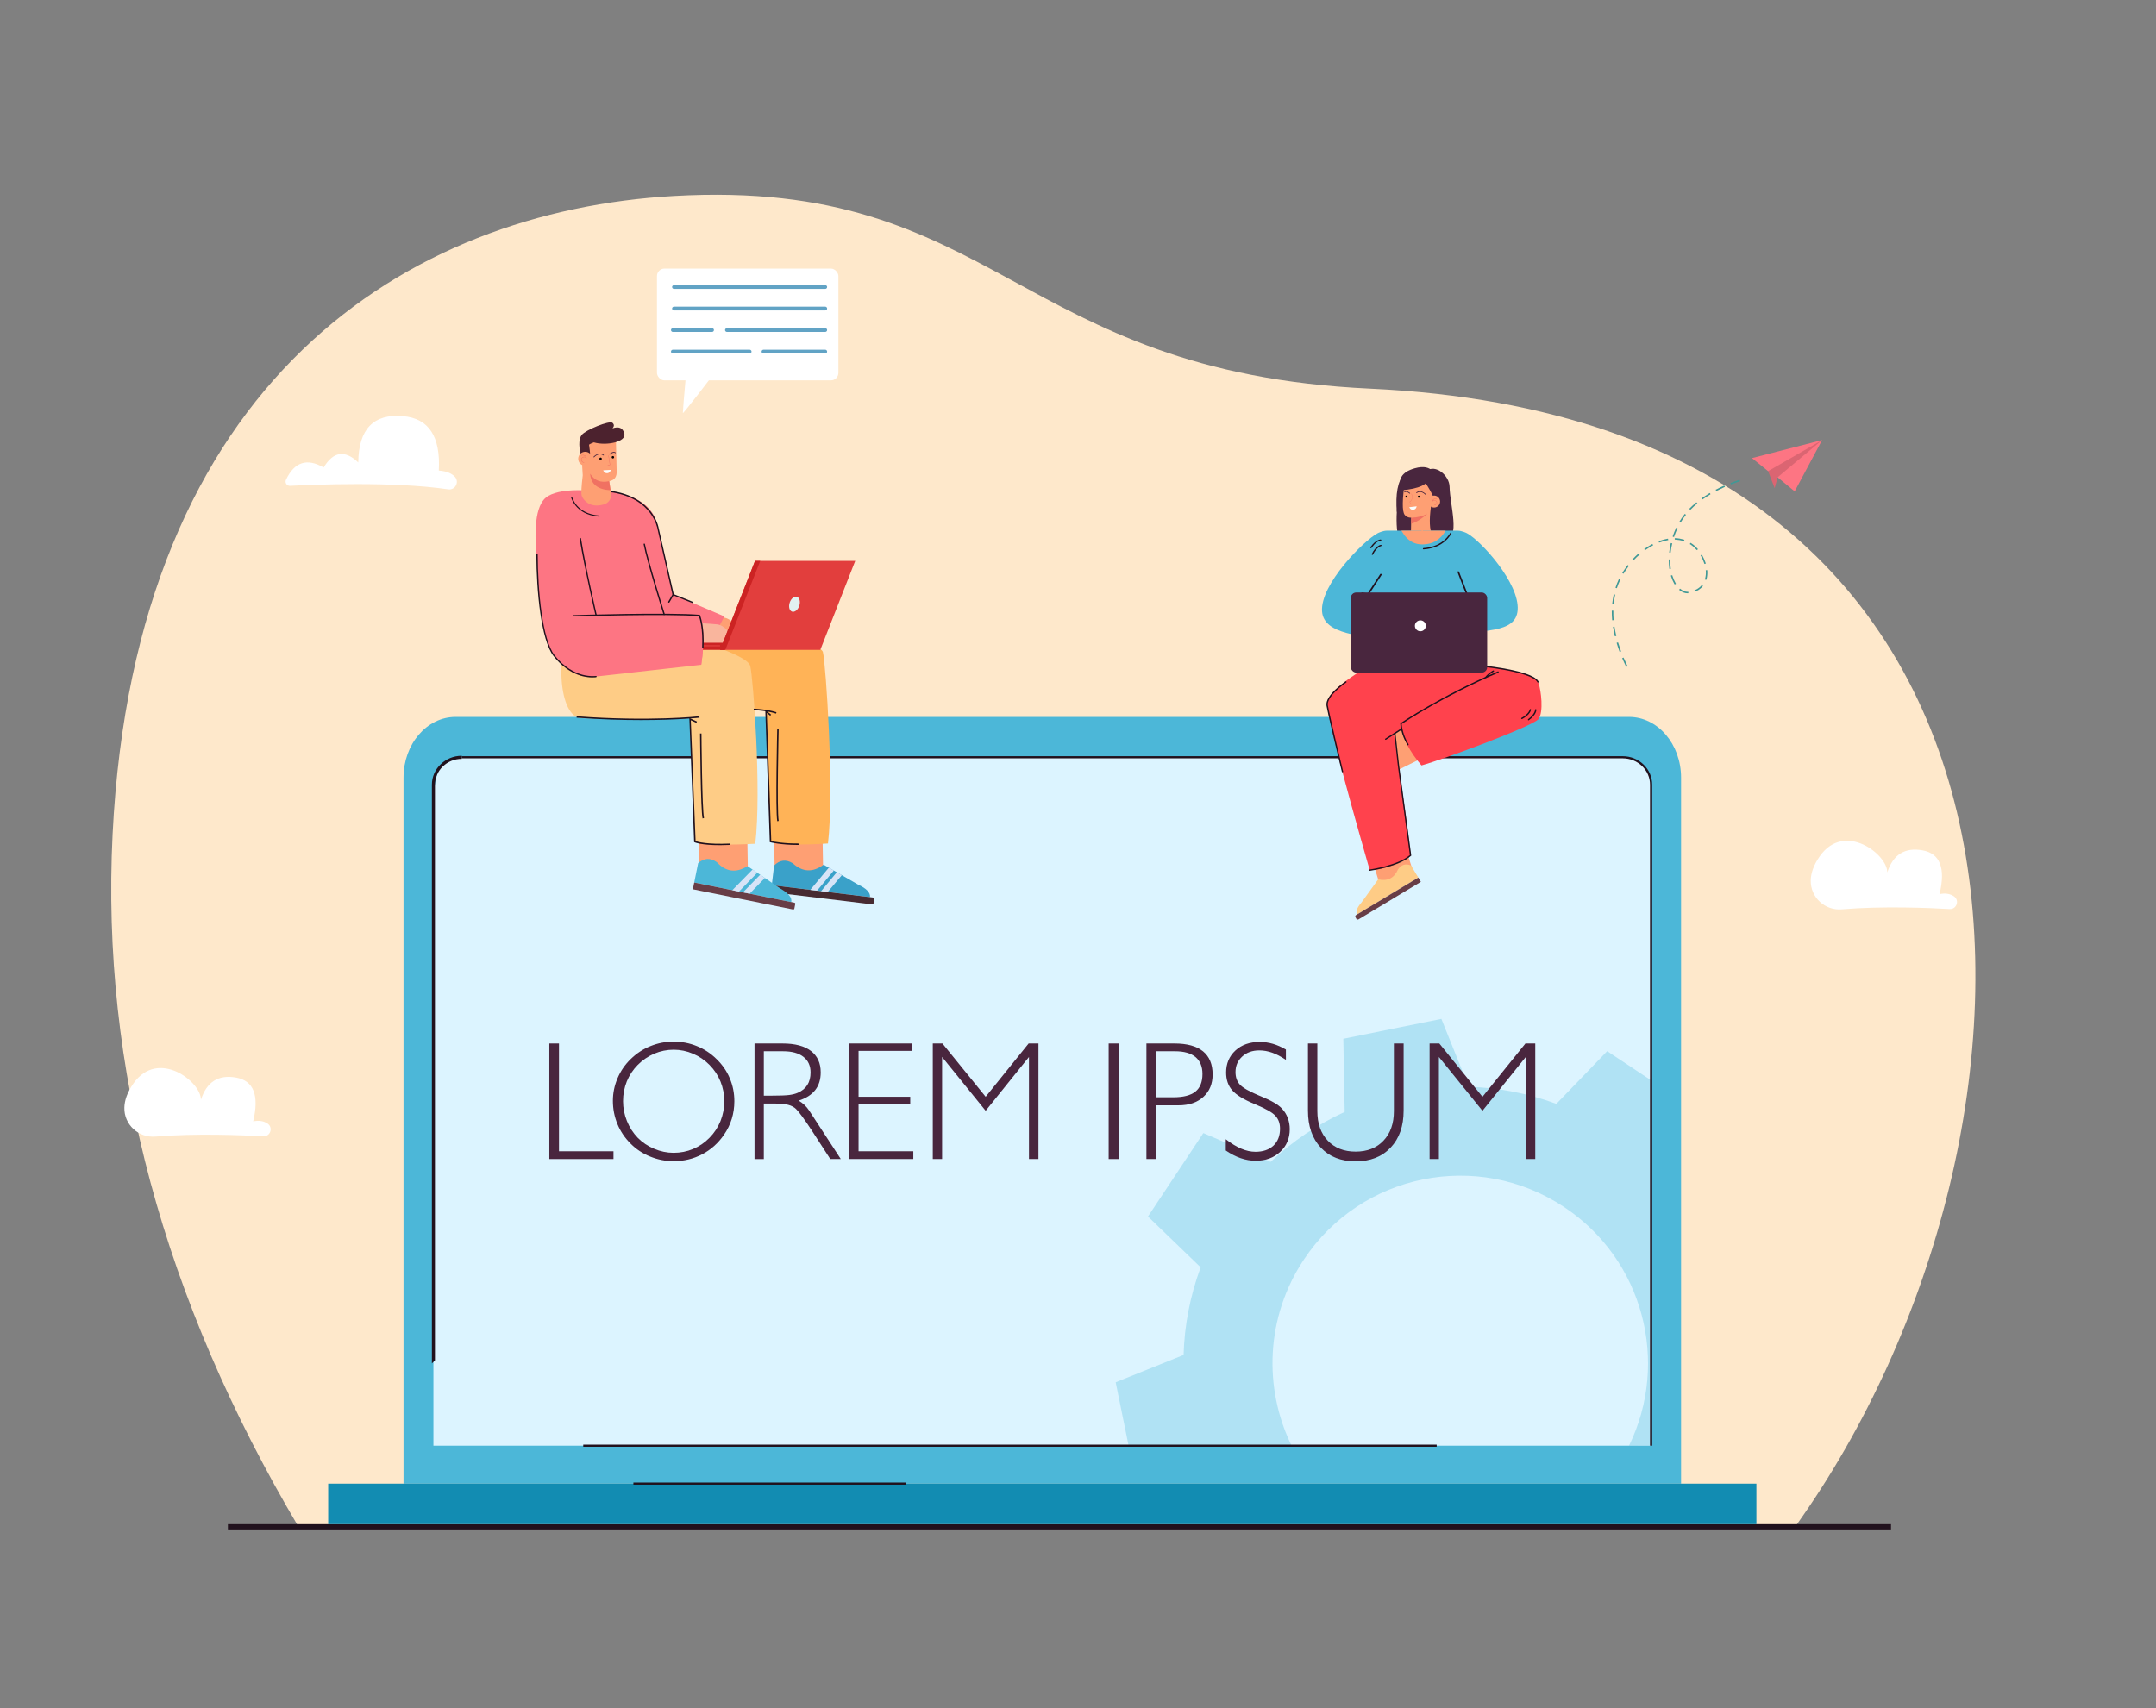
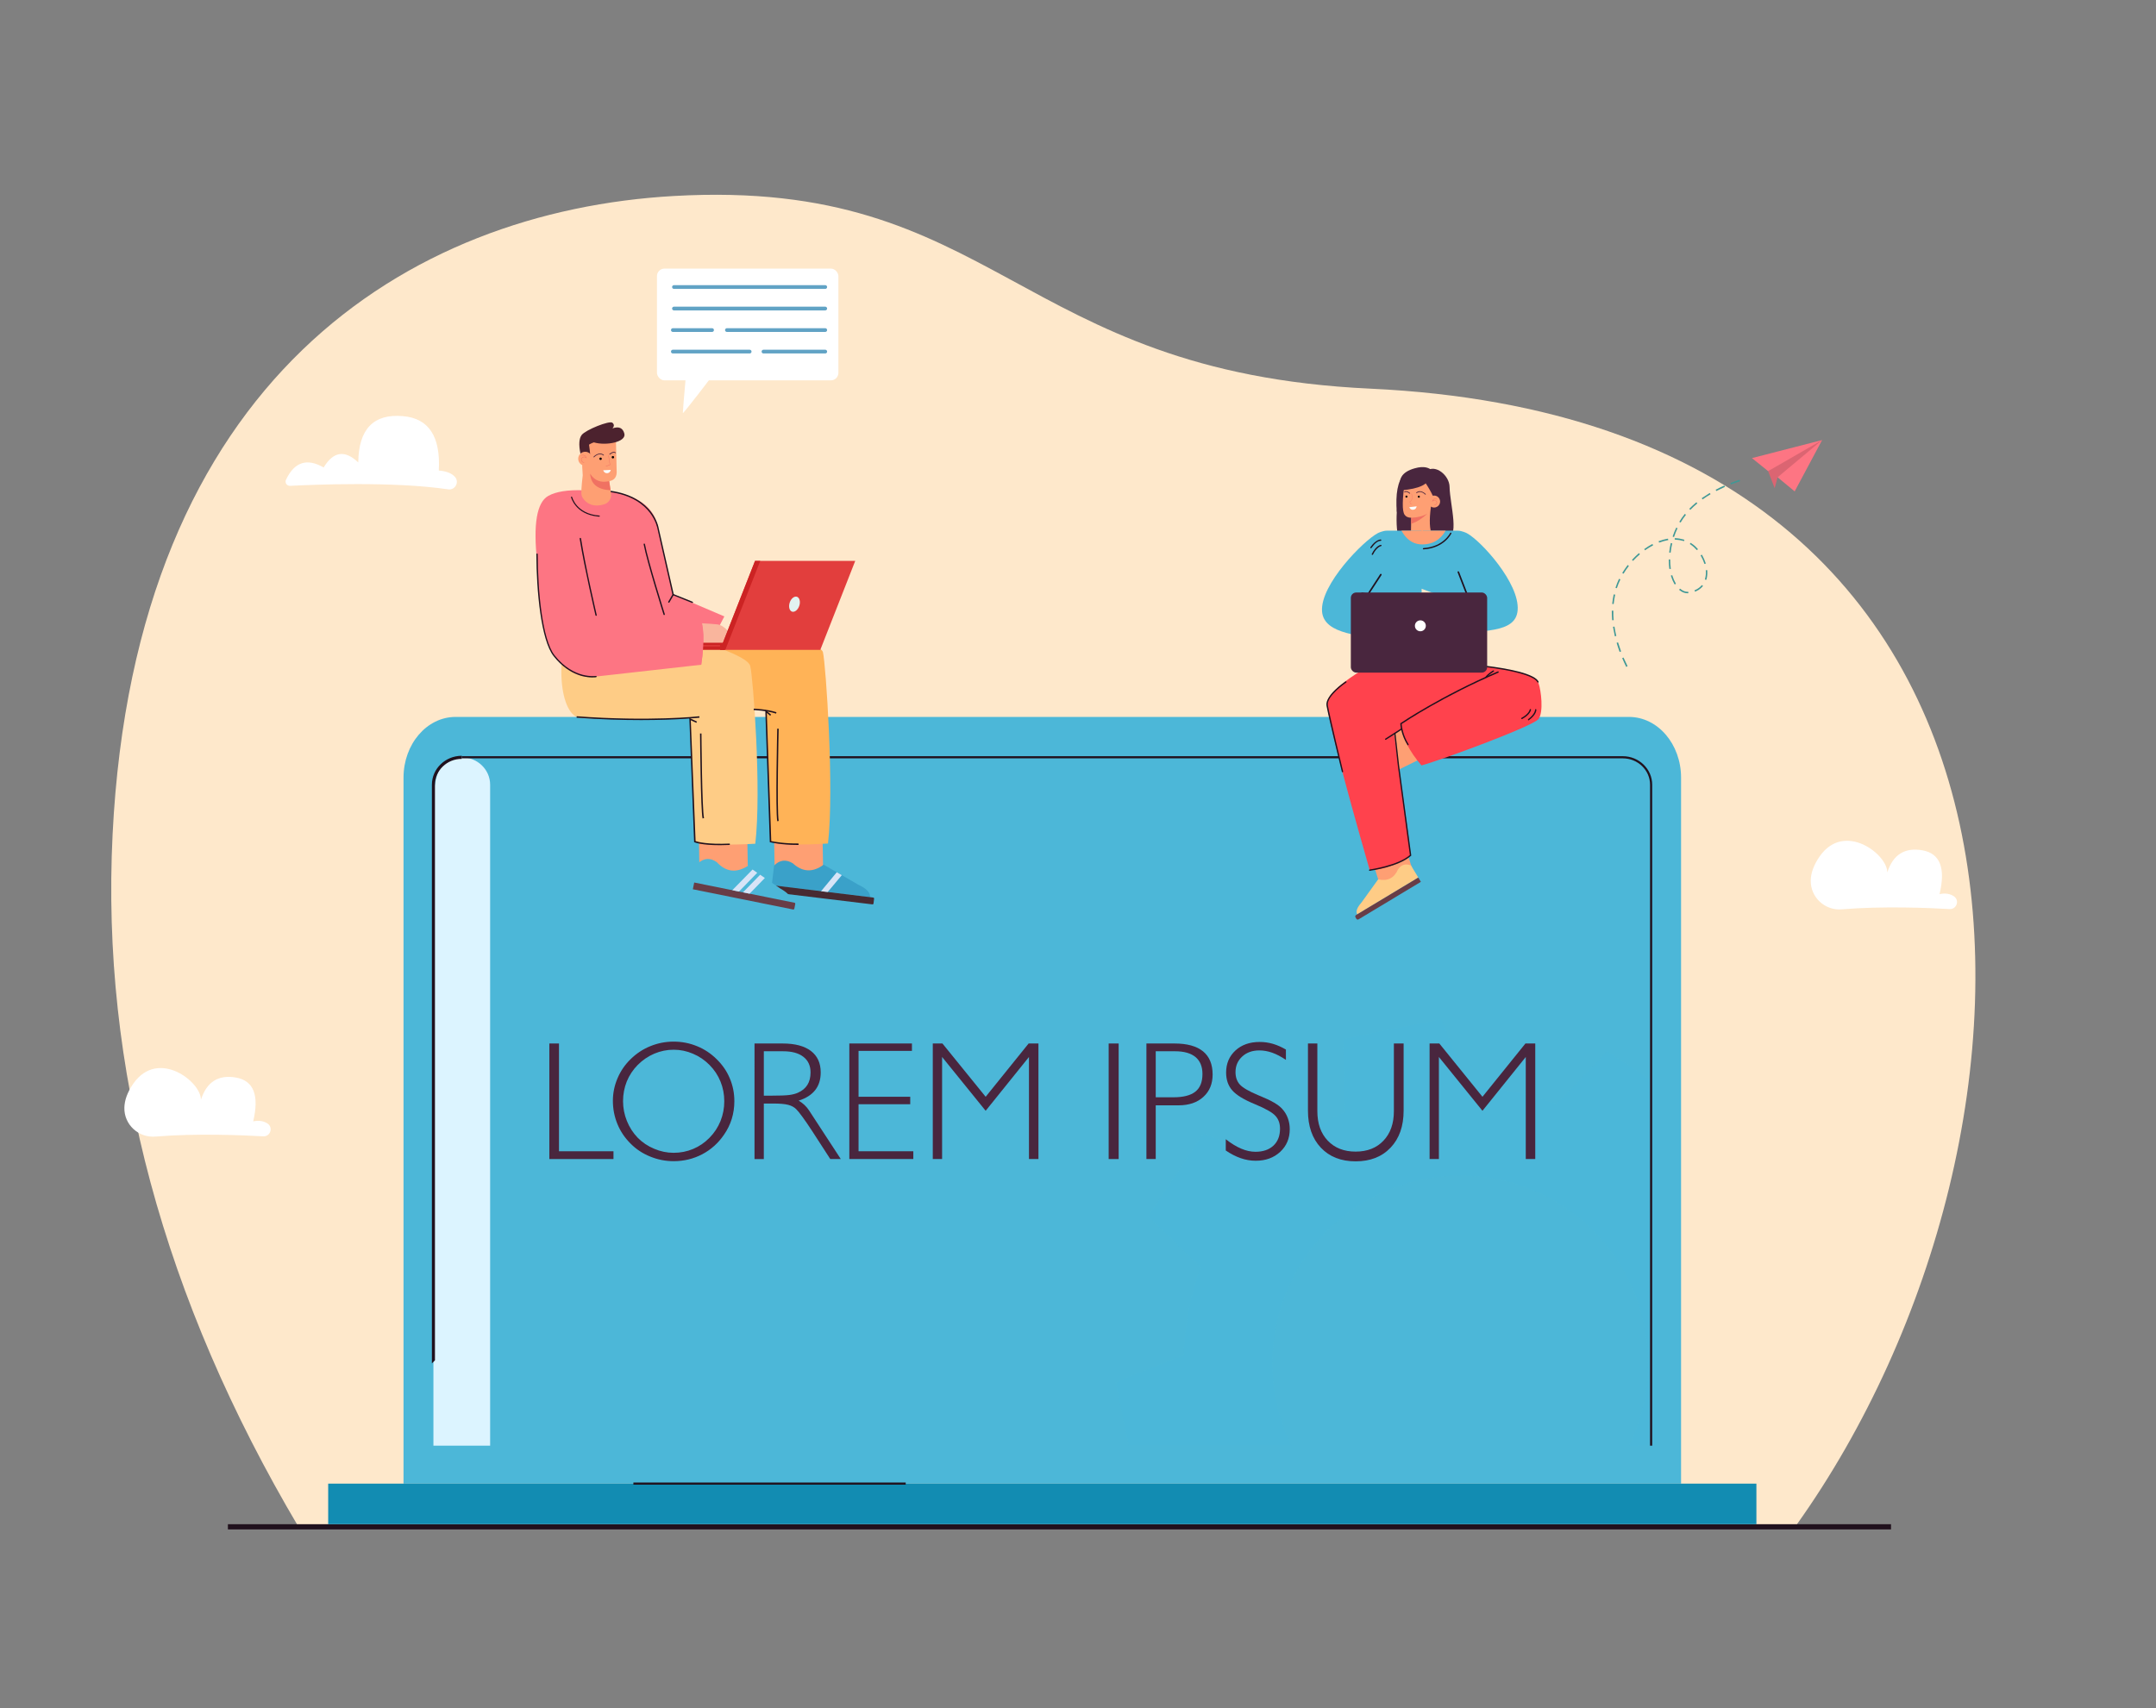
<svg xmlns="http://www.w3.org/2000/svg" version="1.2" viewBox="0 0 2524 2000" width="2524" height="2000">
  <rect x="0" y="0" width="2524" height="2000" fill="#808080" stroke="none" />
  <title>Tiny characters sitting on laptop with lorem ipsum title-ai</title>
  <style>
		.s0 { fill: #fee8cb } 
		.s1 { fill: #3f9896 } 
		.s2 { fill: #db6572 } 
		.s3 { fill: #fd7583 } 
		.s4 { fill: #ffffff } 
		.s5 { fill: #21111d } 
		.s6 { fill: #61a3c5 } 
		.s7 { fill: #4cb7d8 } 
		.s8 { fill: #dcf4ff } 
		.s9 { opacity: .3;fill: #4cb7d8 } 
		.s10 { fill: #128cb2 } 
		.s11 { fill: #fe9f73 } 
		.s12 { fill: #3aa1c9 } 
		.s13 { fill: #472a31 } 
		.s14 { fill: #d7e4f7 } 
		.s15 { fill: #fecc86 } 
		.s16 { fill: #683d46 } 
		.s17 { fill: #ffb357 } 
		.s18 { fill: #f9b59d } 
		.s19 { fill: #e23e3d } 
		.s20 { fill: #cc2323 } 
		.s21 { fill: #e2f2f1 } 
		.s22 { fill: #f07162 } 
		.s23 { fill: #49263e } 
		.s24 { fill: #4c222e } 
		.s25 { fill: #000000 } 
		.s26 { fill: #fbfdfc } 
		.s27 { fill: #ff424d } 
		.s28 { fill: #f78c63 } 
	</style>
  <g id="Layer 1">
    <g id="&lt;Group&gt;">
      <g id="&lt;Group&gt;">
        <g id="&lt;Group&gt;">
          <g id="&lt;Group&gt;">
            <path id="&lt;Path&gt;" class="s0" d="m559.6 1786.1l-209.8 2.4q-238.2-402.2-218-811.2c26.4-533.8 346.8-730.2 657.1-747.8 378.5-21.5 398.2 206.2 815.3 225.6 848.6 39.5 824.6 874.4 498.6 1331z" />
          </g>
        </g>
      </g>
      <g id="&lt;Group&gt;">
        <g id="&lt;Group&gt;">
          <g id="&lt;Group&gt;">
            <g id="&lt;Group&gt;">
              <g id="&lt;Group&gt;">
                <g id="&lt;Group&gt;">
                  <path id="&lt;Compound Path&gt;" class="s1" d="m1905.3 780.1l-1.5 0.8-0.4-0.8c-1.4-2.8-2.7-5.7-4-8.7l-0.3-0.8 1.6-0.6 0.3 0.8c1.3 2.8 2.6 5.7 4 8.5zm-7.5-17.3l-1.7 0.6-0.3-0.8c-1.1-3-2.1-6.1-3-9.1l-0.2-0.8 1.6-0.5 0.3 0.8c0.9 3 1.9 6 3 9zm91.2-72.4v0.1q-1.8 1.1-3.8 2l-0.8 0.3-0.7-1.5 0.8-0.4q1.9-0.8 3.5-1.9 2.2-1.4 3.8-3.3l0.6-0.6 1.3 1.1-0.6 0.6q-1.8 2.1-4.1 3.6zm-12.5 4.3h-0.9c-3.2 0-6.3-1.2-9.2-3.5l-0.7-0.6 1.1-1.3 0.7 0.5c2.6 2.1 5.3 3.2 8.1 3.2h0.9zm21-15.7l-1.6-0.4 0.2-0.9c0.8-2.8 1.1-5.8 0.9-9.1l-0.1-0.9 1.7-0.1 0.1 0.9c0.2 3.4-0.1 6.7-0.9 9.7zm-105.3 65.7l-1.7 0.4-0.2-0.9c-0.7-3.1-1.3-6.3-1.8-9.3l-0.2-0.9 1.7-0.3 0.2 0.9c0.4 3 1.1 6.1 1.8 9.2zm69.8-61.1l-1.4 0.8-0.5-0.7c-1.5-2.6-2.8-5.6-3.8-8.9l-0.3-0.8 1.7-0.5 0.2 0.8c1 3.2 2.3 6 3.7 8.5zm35-23.7l-1.7 0.5-0.2-0.8c-1-2.9-2.2-5.7-3.8-8.5l-0.5-0.7 1.5-0.9 0.5 0.8c1.6 2.8 2.9 5.8 3.9 8.8zm-107.9 66.3l-1.7 0.1-0.1-0.8c-0.3-3.2-0.4-6.5-0.4-9.6v-0.8h1.8v0.8c-0.1 3.1 0.1 6.3 0.3 9.4zm67-60.1l-1.7 0.2-0.2-0.8c-0.4-3.1-0.6-6.3-0.6-9.6v-0.8h1.7v0.8c0 3.2 0.2 6.3 0.6 9.4zm30.4-21.9l-0.6-0.6q-1.2-1.4-2.5-2.6-2.1-1.9-4.4-3.5l-0.8-0.4 1-1.5 0.7 0.5q2.5 1.6 4.7 3.6 1.3 1.3 2.6 2.7l0.6 0.7zm-97.4 63.1l-1.7-0.1 0.1-0.9c0.4-3.2 0.8-6.4 1.5-9.5l0.2-0.8 1.7 0.3-0.2 0.9c-0.7 3-1.1 6.1-1.5 9.3zm66.7-60.1l-1.7-0.2 0.1-0.8c0.3-3.1 0.9-6.3 1.6-9.5l0.2-0.8 1.7 0.4-0.2 0.8c-0.7 3.1-1.3 6.2-1.6 9.3zm-63 41.6l-1.6-0.5 0.3-0.8c1-3.1 2.2-6.1 3.5-8.9l0.4-0.8 1.6 0.7-0.4 0.8c-1.3 2.8-2.5 5.7-3.5 8.7zm78.6-55.1l-0.8-0.3c-2.9-0.8-6-1.3-9.2-1.5h-0.8v-1.7h0.9c3.3 0.1 6.5 0.7 9.6 1.6l0.8 0.2zm-70.8 38.1l-1.5-0.9 0.5-0.7c1.7-2.7 3.5-5.4 5.4-7.9l0.6-0.7 1.3 1.1-0.5 0.7c-1.9 2.4-3.7 5-5.3 7.7zm59.1-42.9l-1.6-0.6 0.3-0.8c1-3 2.2-6 3.6-8.9l0.3-0.8 1.6 0.8-0.4 0.7c-1.3 2.9-2.5 5.8-3.5 8.8zm-6.7 3.6l-0.9 0.1c-2.9 0.6-6 1.4-9 2.5l-0.8 0.3-0.6-1.7 0.8-0.2c3.1-1.2 6.3-2 9.3-2.6l0.9-0.1zm-41.2 24.3l-1.2-1.2 0.5-0.6c2.2-2.4 4.6-4.6 6.9-6.7l0.7-0.6 1.1 1.3-0.6 0.6c-2.4 2-4.6 4.2-6.8 6.5zm23.5-18.2l-0.8 0.4c-2.7 1.4-5.3 3-8 4.9l-0.7 0.5-0.9-1.5 0.7-0.4c2.6-1.9 5.4-3.6 8.1-5.1l0.8-0.4zm32.1-26.7l-1.5-0.9 0.5-0.7c1.6-2.7 3.5-5.4 5.5-7.9l0.5-0.7 1.3 1.1-0.5 0.7c-2 2.5-3.8 5-5.3 7.7zm69.6-48.4l-0.9 0.3c-2.9 1-5.9 2-8.9 3.1l-0.8 0.3-0.6-1.6 0.8-0.3c3-1.1 6-2.2 9-3.2l0.8-0.2zm-17.6 6.7l-0.8 0.3c-2.9 1.3-5.8 2.7-8.6 4.1l-0.7 0.4-0.8-1.6 0.8-0.3c2.7-1.5 5.6-2.9 8.6-4.2l0.8-0.3zm-40.5 26.8l-1.3-1.2 0.6-0.6c2.2-2.2 4.6-4.4 7.1-6.5l0.7-0.5 1.1 1.3-0.7 0.5c-2.5 2.1-4.8 4.2-6.9 6.4zm23.6-18.3l-0.7 0.5q-4.1 2.4-7.9 5.1l-0.7 0.5-1-1.4 0.7-0.5q3.9-2.7 8-5.2l0.8-0.4z" />
                </g>
              </g>
            </g>
          </g>
        </g>
        <g id="&lt;Group&gt;">
          <g id="&lt;Group&gt;">
            <g id="&lt;Group&gt;">
              <g id="&lt;Group&gt;">
                <path id="&lt;Path&gt;" class="s2" d="m2069.9 551.7l37.7-25.7 25.5-10.7q-14.9 19.6-15.3 20.1-0.4 0.6-36.8 23.5l-3.4 12.7z" />
              </g>
            </g>
          </g>
          <g id="&lt;Group&gt;">
            <g id="&lt;Group&gt;">
              <g id="&lt;Group&gt;">
                <path id="&lt;Path&gt;" class="s3" d="m2051 536.4l82.1-21.1-63.2 36.4z" />
              </g>
            </g>
          </g>
          <g id="&lt;Group&gt;">
            <g id="&lt;Group&gt;">
              <g id="&lt;Group&gt;">
                <path id="&lt;Path&gt;" class="s3" d="m2133.1 515.3l-32.1 60.1-20-16.5z" />
              </g>
            </g>
          </g>
        </g>
      </g>
      <g id="&lt;Group&gt;">
        <g id="&lt;Group&gt;">
          <g id="&lt;Group&gt;">
            <g id="&lt;Group&gt;">
              <path id="&lt;Path&gt;" class="s4" d="m334.8 561.8q14.8-31.3 44.1-14.4 17-28.3 40.5-5.9 0.7-58.8 52.5-54.2 45.1 3.9 41.8 63.7c9.6 0.7 15.4 3.6 18.7 7.2 5.8 6.1 0.5 16.1-7.8 14.8-64.1-9.5-157.7-5.5-185-4.1-3.8 0.2-6.4-3.7-4.8-7.1z" />
            </g>
          </g>
        </g>
      </g>
      <g id="&lt;Group&gt;">
        <g id="&lt;Group&gt;">
          <g id="&lt;Group&gt;">
            <g id="&lt;Group&gt;">
              <path id="&lt;Path&gt;" class="s4" d="m2282.4 1064.5c-23.5-1.4-78.4-3.7-126.2 0.3-19.8 1.7-36.8-14.1-36.4-33.9 0.2-8.2 3.1-17.6 10.6-28.3 29-41.2 79.5-1.9 79 19q10.2-31.4 41.2-25.9 30.9 5.5 20 51.3 10-2.1 16.9 2.6c6.8 4.7 3.1 15.3-5.1 14.9z" />
            </g>
          </g>
        </g>
      </g>
      <g id="&lt;Group&gt;">
        <g id="&lt;Group&gt;">
          <g id="&lt;Group&gt;">
            <g id="&lt;Group&gt;">
              <path id="&lt;Path&gt;" class="s4" d="m308.2 1330.6c-23.5-1.3-78.4-3.7-126.2 0.3-19.8 1.7-36.9-14.1-36.4-33.9 0.2-8.1 3.1-17.6 10.6-28.3 29-41.2 79.5-1.8 79 19.1q10.2-31.5 41.1-26 31 5.5 20.1 51.3 9.9-2.1 16.9 2.6c6.8 4.7 3.1 15.4-5.1 14.9z" />
            </g>
          </g>
        </g>
      </g>
      <g id="&lt;Group&gt;">
        <g id="&lt;Group&gt;">
          <path id="&lt;Path&gt;" class="s5" d="m2213.8 1790.9h-1947v-6.1h1947z" />
        </g>
      </g>
      <g id="&lt;Group&gt;">
        <g id="&lt;Group&gt;">
          <g id="&lt;Group&gt;">
            <g id="&lt;Group&gt;">
              <g id="&lt;Group&gt;">
                <rect id="&lt;Path&gt;" class="s4" x="769.1" y="314.5" width="212.4" height="130.9" rx="8.8" />
              </g>
            </g>
          </g>
        </g>
        <g id="&lt;Group&gt;">
          <g id="&lt;Group&gt;">
            <g id="&lt;Group&gt;">
              <g id="&lt;Group&gt;">
                <g id="&lt;Group&gt;">
                  <path id="&lt;Path&gt;" class="s6" d="m786.8 336.1c0-1.2 1-2.2 2.2-2.2h177.1c1.2 0 2.2 1 2.2 2.2 0 1.2-1 2.2-2.2 2.2h-177.1c-1.2 0-2.2-1-2.2-2.2z" />
                </g>
              </g>
            </g>
          </g>
        </g>
        <g id="&lt;Group&gt;">
          <g id="&lt;Group&gt;">
            <g id="&lt;Group&gt;">
              <g id="&lt;Group&gt;">
                <g id="&lt;Group&gt;">
                  <path id="&lt;Path&gt;" class="s6" d="m786.8 361.3c0-1.2 1-2.2 2.2-2.2h177.1c1.2 0 2.2 1 2.2 2.2 0 1.2-1 2.2-2.2 2.2h-177.1c-1.2 0-2.2-1-2.2-2.2z" />
                </g>
              </g>
            </g>
          </g>
        </g>
        <g id="&lt;Group&gt;">
          <g id="&lt;Group&gt;">
            <g id="&lt;Group&gt;">
              <g id="&lt;Group&gt;">
                <g id="&lt;Group&gt;">
                  <path id="&lt;Path&gt;" class="s6" d="m848.8 386.5c0-1.2 1-2.2 2.2-2.2h115.1c1.2 0 2.2 1 2.2 2.2 0 1.2-1 2.2-2.2 2.2h-115.1c-1.2 0-2.2-1-2.2-2.2z" />
                </g>
              </g>
            </g>
          </g>
        </g>
        <g id="&lt;Group&gt;">
          <g id="&lt;Group&gt;">
            <g id="&lt;Group&gt;">
              <g id="&lt;Group&gt;">
                <g id="&lt;Group&gt;">
                  <path id="&lt;Path&gt;" class="s6" d="m785.5 386.5c0-1.2 1-2.2 2.2-2.2h45.9c1.2 0 2.2 1 2.2 2.2 0 1.2-1 2.2-2.2 2.2h-45.9c-1.2 0-2.2-1-2.2-2.2z" />
                </g>
              </g>
            </g>
          </g>
        </g>
        <g id="&lt;Group&gt;">
          <g id="&lt;Group&gt;">
            <g id="&lt;Group&gt;">
              <g id="&lt;Group&gt;">
                <g id="&lt;Group&gt;">
                  <path id="&lt;Path&gt;" class="s6" d="m891.6 411.7c0-1.2 1-2.2 2.2-2.2h72.3c1.2 0 2.2 1 2.2 2.2 0 1.3-1 2.2-2.2 2.2h-72.3c-1.2 0-2.2-0.9-2.2-2.2z" />
                </g>
              </g>
            </g>
          </g>
        </g>
        <g id="&lt;Group&gt;">
          <g id="&lt;Group&gt;">
            <g id="&lt;Group&gt;">
              <g id="&lt;Group&gt;">
                <g id="&lt;Group&gt;">
                  <path id="&lt;Path&gt;" class="s6" d="m785.5 411.7c0-1.2 1-2.2 2.2-2.2h89.9c1.2 0 2.2 1 2.2 2.2 0 1.3-1 2.2-2.2 2.2h-89.9c-1.2 0-2.2-0.9-2.2-2.2z" />
                </g>
              </g>
            </g>
          </g>
        </g>
        <g id="&lt;Group&gt;">
          <g id="&lt;Group&gt;">
            <g id="&lt;Group&gt;">
              <g id="&lt;Group&gt;">
                <path id="&lt;Path&gt;" class="s4" d="m834 439.7c-0.2 0.8-34.4 45.3-34.6 44q-0.2-1.3 3.9-47.8z" />
              </g>
            </g>
          </g>
        </g>
      </g>
      <g id="&lt;Group&gt;">
        <g id="&lt;Group&gt;">
          <g id="&lt;Group&gt;">
            <g id="&lt;Group&gt;">
              <path id="&lt;Path&gt;" class="s7" d="m472.4 1737.3v-826.7c0-39.3 27.3-71.1 60.9-71.1h1373.7c33.7 0 61 31.8 61 71.1v826.7z" />
            </g>
          </g>
        </g>
        <g id="&lt;Group&gt;">
          <g id="&lt;Group&gt;">
            <g id="&lt;Group&gt;">
-               <path id="&lt;Path&gt;" class="s8" d="m507.4 1692.8v-747.2c0-53.6 14.9-58.8 33.2-58.8h1359.2c18.3 0 33.2 14.3 33.2 32.1v773.9z" />
+               <path id="&lt;Path&gt;" class="s8" d="m507.4 1692.8v-747.2c0-53.6 14.9-58.8 33.2-58.8c18.3 0 33.2 14.3 33.2 32.1v773.9z" />
            </g>
          </g>
        </g>
        <path id="&lt;Path&gt;" class="s9" d="m1907.1 1692.8c47.7-97.6 16.9-217.9-76.2-279.5-101.2-67.1-237.5-39.4-304.6 61.8-44.6 67.2-47.3 150.1-14.3 217.7h-190.8l-3.4-16.8-11.7-57.4 79.5-32c1-34.6 7.6-69.2 20-102.6l-61.7-59.5 32.4-48.8 32.4-48.9 78.8 33.7c25.9-24.5 55.2-44 86.7-58.5l-1.6-85.6 57.4-11.7 57.4-11.6 32 79.5c34.6 1 69.2 7.6 102.6 20l59.5-61.7 48.8 32.4 2.7 1.7v427.8z" />
        <g id="&lt;Group&gt;">
          <g id="&lt;Group&gt;">
            <g id="&lt;Group&gt;">
              <path id="&lt;Path&gt;" class="s5" d="m505.6 918.9c0-18.7 15.7-33.9 35-33.9v3.6c-17.3 0-31.4 13.6-31.4 30.3v674l-3.6 3.6z" />
            </g>
          </g>
        </g>
        <g id="&lt;Group&gt;">
          <g id="&lt;Group&gt;">
            <g id="&lt;Group&gt;">
              <path id="&lt;Path&gt;" class="s5" d="m1934.2 1692.8h-2.5v-773.9c0-17-14.3-30.9-31.9-30.9h-1359.2v-2.5h1359.2c19 0 34.4 15 34.4 33.4z" />
            </g>
          </g>
        </g>
        <g id="&lt;Group&gt;">
          <g id="&lt;Group&gt;">
            <path id="&lt;Path&gt;" class="s10" d="m2056.2 1784.8h-1672v-47.5h1672z" />
          </g>
        </g>
        <g id="&lt;Group&gt;">
-           <path id="&lt;Path&gt;" class="s5" d="m1681.9 1694.1h-999.1v-2.5h999.1z" />
-         </g>
+           </g>
        <g id="&lt;Group&gt;">
          <path id="&lt;Path&gt;" class="s5" d="m1060.3 1738.5h-318.8v-2.5h318.8z" />
        </g>
      </g>
      <g id="&lt;Group&gt;">
        <g id="&lt;Group&gt;">
          <g id="&lt;Group&gt;">
            <g id="&lt;Group&gt;">
-               <path id="&lt;Path&gt;" class="s11" d="m673.7 695.7l12.7 5.4 14 6.7q21.9 3.8 22.2 3.7 0.1 0-1.8 3.3c27.1 3.3 112.6 6.9 126.7 8.4 8.5 1 16.6 11.5 21.7 19.7l-6.9 4.7q-74.7-3.3-74.6-1.7c0.1 0.5 2.2 7.9 5.5 17.6-46.2 3.1-110.8 2.8-122.7-16.2-9.9-15.6-0.3-38 3.2-51.6z" />
-             </g>
+               </g>
          </g>
        </g>
        <g id="&lt;Group&gt;">
          <g id="&lt;Group&gt;">
            <g id="&lt;Group&gt;">
              <g id="&lt;Group&gt;">
                <g id="&lt;Group&gt;">
                  <g id="&lt;Group&gt;">
                    <g id="&lt;Group&gt;">
                      <g id="&lt;Group&gt;">
                        <g id="&lt;Group&gt;">
                          <g id="&lt;Group&gt;">
                            <g id="&lt;Group&gt;">
                              <path id="&lt;Path&gt;" class="s11" d="m963.8 1030.8l-56.7 0.8-0.9-53 56.6-7z" />
                            </g>
                          </g>
                        </g>
                      </g>
                    </g>
                  </g>
                </g>
              </g>
            </g>
          </g>
        </g>
        <g id="&lt;Group&gt;">
          <g id="&lt;Group&gt;">
            <g id="&lt;Group&gt;">
              <g id="&lt;Group&gt;">
                <g id="&lt;Group&gt;">
                  <g id="&lt;Group&gt;">
                    <g id="&lt;Group&gt;">
                      <g id="&lt;Group&gt;">
                        <path id="&lt;Path&gt;" class="s12" d="m1018.5 1050.5l-115-14 2.7-22.9q9.7-10 21.8-2.8 17.2 15.8 36.2 1.7l40.3 23.3q14.9 6.9 14 14.7z" />
                      </g>
                    </g>
                  </g>
                </g>
              </g>
            </g>
          </g>
          <g id="&lt;Group&gt;">
            <g id="&lt;Group&gt;">
              <g id="&lt;Group&gt;">
                <g id="&lt;Group&gt;">
                  <g id="&lt;Group&gt;">
                    <g id="&lt;Group&gt;">
                      <g id="&lt;Group&gt;">
                        <path id="&lt;Path&gt;" class="s13" d="m903.5 1036.5l118.8 14.5c0.6 0.1 1.1 0.7 1 1.3l-0.7 5.7c-0.1 0.6-0.6 1.1-1.3 1l-118.8-14.4z" />
                      </g>
                    </g>
                  </g>
                </g>
              </g>
            </g>
          </g>
          <g id="&lt;Group&gt;">
            <g id="&lt;Group&gt;">
              <g id="&lt;Group&gt;">
                <g id="&lt;Group&gt;">
                  <g id="&lt;Group&gt;">
                    <g id="&lt;Group&gt;">
                      <g id="&lt;Group&gt;">
-                         <path id="&lt;Path&gt;" class="s14" d="m976.1 1019.4c-4.6 5.5-13.8 16.6-19.6 23.6l-7.9-1c5.3-6.2 16.2-19.4 21.7-26z" />
-                       </g>
+                         </g>
                    </g>
                  </g>
                </g>
              </g>
            </g>
          </g>
          <g id="&lt;Group&gt;">
            <g id="&lt;Group&gt;">
              <g id="&lt;Group&gt;">
                <g id="&lt;Group&gt;">
                  <g id="&lt;Group&gt;">
                    <g id="&lt;Group&gt;">
                      <g id="&lt;Group&gt;">
                        <path id="&lt;Path&gt;" class="s14" d="m969 1044.5l-7.8-0.9c4.3-5.1 12.6-15.1 18.4-22.2l5.9 3.4c-5 5.9-11.8 14.1-16.5 19.7z" />
                      </g>
                    </g>
                  </g>
                </g>
              </g>
            </g>
          </g>
        </g>
        <g id="&lt;Group&gt;">
          <g id="&lt;Group&gt;">
            <g id="&lt;Group&gt;">
              <g id="&lt;Group&gt;">
                <g id="&lt;Group&gt;">
                  <path id="&lt;Path&gt;" class="s15" d="m787.3 841.7q-48.8 0.8-83.1-0.4c-10.9-0.4-20.7 0.4-26.5-0.9-23.8-5.3-29.7-79.6-2.7-125.2q27.1-45.6 121.8 94.3z" />
                </g>
              </g>
            </g>
          </g>
        </g>
        <g id="&lt;Group&gt;">
          <g id="&lt;Group&gt;">
            <g id="&lt;Group&gt;">
              <g id="&lt;Group&gt;">
                <g id="&lt;Group&gt;">
                  <g id="&lt;Group&gt;">
                    <g id="&lt;Group&gt;">
                      <g id="&lt;Group&gt;">
                        <g id="&lt;Group&gt;">
                          <g id="&lt;Group&gt;">
                            <g id="&lt;Group&gt;">
                              <path id="&lt;Path&gt;" class="s11" d="m875.7 1030.8l-56.7 0.8-0.8-53 56.5-7z" />
                            </g>
                          </g>
                        </g>
                      </g>
                    </g>
                  </g>
                </g>
              </g>
            </g>
          </g>
        </g>
        <g id="&lt;Group&gt;">
          <g id="&lt;Group&gt;">
            <g id="&lt;Group&gt;">
              <g id="&lt;Group&gt;">
                <g id="&lt;Group&gt;">
                  <g id="&lt;Group&gt;">
                    <g id="&lt;Group&gt;">
                      <g id="&lt;Group&gt;">
                        <path id="&lt;Path&gt;" class="s7" d="m926.3 1056.3l-113.6-22.9 4.6-22.7q10.5-9.2 21.9-1.1 15.9 17.1 35.9 4.6l38.5 26.3q14.3 8.1 12.7 15.8z" />
                      </g>
                    </g>
                  </g>
                </g>
              </g>
            </g>
          </g>
          <g id="&lt;Group&gt;">
            <g id="&lt;Group&gt;">
              <g id="&lt;Group&gt;">
                <g id="&lt;Group&gt;">
                  <g id="&lt;Group&gt;">
                    <g id="&lt;Group&gt;">
                      <g id="&lt;Group&gt;">
                        <path id="&lt;Path&gt;" class="s16" d="m812.7 1033.4l117.4 23.7c0.6 0.1 1 0.7 0.9 1.4l-1.1 5.6c-0.2 0.6-0.8 1-1.4 0.9l-117.4-23.7z" />
                      </g>
                    </g>
                  </g>
                </g>
              </g>
            </g>
          </g>
          <g id="&lt;Group&gt;">
            <g id="&lt;Group&gt;">
              <g id="&lt;Group&gt;">
                <g id="&lt;Group&gt;">
                  <g id="&lt;Group&gt;">
                    <g id="&lt;Group&gt;">
                      <g id="&lt;Group&gt;">
                        <path id="&lt;Path&gt;" class="s14" d="m886.5 1022c-5 5.1-15 15.4-21.4 22l-7.8-1.6c5.7-5.9 17.7-18.1 23.7-24.2z" />
                      </g>
                    </g>
                  </g>
                </g>
              </g>
            </g>
          </g>
          <g id="&lt;Group&gt;">
            <g id="&lt;Group&gt;">
              <g id="&lt;Group&gt;">
                <g id="&lt;Group&gt;">
                  <g id="&lt;Group&gt;">
                    <g id="&lt;Group&gt;">
                      <g id="&lt;Group&gt;">
                        <path id="&lt;Path&gt;" class="s14" d="m877.5 1046.5l-7.7-1.6c4.6-4.8 13.7-14.1 20.1-20.6l5.5 3.8c-5.4 5.5-12.8 13.2-17.9 18.4z" />
                      </g>
                    </g>
                  </g>
                </g>
              </g>
            </g>
          </g>
        </g>
        <g id="&lt;Group&gt;">
          <g id="&lt;Group&gt;">
            <g id="&lt;Group&gt;">
              <g id="&lt;Group&gt;">
                <g id="&lt;Group&gt;">
                  <g id="&lt;Group&gt;">
                    <path id="&lt;Path&gt;" class="s17" d="m839.9 742.1q120 7.7 123.5 21.6c3.4 13.8 13.4 161.1 5.9 224q-45.5 3.1-67.3-2.2l-5.3-153.2-35.9-4.1-82.3-99z" />
                  </g>
                </g>
              </g>
            </g>
          </g>
        </g>
        <g id="&lt;Group&gt;">
          <g id="&lt;Group&gt;">
            <g id="&lt;Group&gt;">
              <g id="&lt;Group&gt;">
                <g id="&lt;Group&gt;">
                  <g id="&lt;Group&gt;">
                    <path id="&lt;Path&gt;" class="s15" d="m782.3 739.9q92.5 26.1 96 39.9c3.4 13.9 13.3 145.4 5.9 208.2q-49 2.8-70.7-2.5l-5.9-144.5-21.1 0.7-51.2-90.1z" />
                  </g>
                </g>
              </g>
            </g>
          </g>
        </g>
        <g id="&lt;Group&gt;">
          <g id="&lt;Group&gt;">
            <g id="&lt;Group&gt;">
              <g id="&lt;Group&gt;">
                <g id="&lt;Group&gt;">
                  <g id="&lt;Group&gt;">
                    <path id="&lt;Path&gt;" class="s5" d="m842.8 989.7c-21.6 0-29.3-3.2-29.7-3.4l-0.5-0.2-5.6-145.4 8.9 4.2-0.7 1.5-6.5-3 5.6 141.5c2.3 0.8 13.5 4.1 40 2.9l0.1 1.6q-6.4 0.3-11.6 0.3z" />
                  </g>
                </g>
              </g>
            </g>
          </g>
        </g>
        <g id="&lt;Group&gt;">
          <g id="&lt;Group&gt;">
            <g id="&lt;Group&gt;">
              <g id="&lt;Group&gt;">
                <g id="&lt;Group&gt;">
                  <g id="&lt;Group&gt;">
                    <path id="&lt;Path&gt;" class="s5" d="m822.5 958.4c-2.3-8.9-2.9-95.8-3-99.5h1.7c0 0.9 0.7 90.3 3 99z" />
                  </g>
                </g>
              </g>
            </g>
          </g>
        </g>
        <g id="&lt;Group&gt;">
          <g id="&lt;Group&gt;">
            <g id="&lt;Group&gt;">
              <g id="&lt;Group&gt;">
                <g id="&lt;Group&gt;">
                  <g id="&lt;Group&gt;">
                    <path id="&lt;Path&gt;" class="s5" d="m908.5 835.6c-10.9-3.6-26-4.1-26.2-4.1l0.1-1.7c0.1 0 15.4 0.5 26.6 4.2z" />
                  </g>
                </g>
              </g>
            </g>
          </g>
        </g>
        <g id="&lt;Group&gt;">
          <g id="&lt;Group&gt;">
            <g id="&lt;Group&gt;">
              <g id="&lt;Group&gt;">
                <g id="&lt;Group&gt;">
                  <g id="&lt;Group&gt;">
                    <path id="&lt;Path&gt;" class="s5" d="m933.2 989.4c-18.5 0-31.2-3-31.3-3.1l-0.7-0.1-5.3-155 6.8 5.6-1 1.3-4-3.3 5.2 150.1c2.8 0.6 15.1 3 31.9 2.8l0.1 1.7q-0.9 0-1.7 0z" />
                  </g>
                </g>
              </g>
            </g>
          </g>
        </g>
        <g id="&lt;Group&gt;">
          <g id="&lt;Group&gt;">
            <g id="&lt;Group&gt;">
              <g id="&lt;Group&gt;">
                <g id="&lt;Group&gt;">
                  <g id="&lt;Group&gt;">
                    <path id="&lt;Path&gt;" class="s5" d="m909.9 961.6c-2.2-13.5-0.1-104.5 0-108.4l1.7 0.1c0 0.9-2.3 94.7 0 108z" />
                  </g>
                </g>
              </g>
            </g>
          </g>
        </g>
        <g id="&lt;Group&gt;">
          <g id="&lt;Group&gt;">
            <g id="&lt;Group&gt;">
              <g id="&lt;Group&gt;">
                <g id="&lt;Group&gt;">
                  <path id="&lt;Path&gt;" class="s5" d="m750.6 843.2c-21.3 0-46.9-0.7-75.6-2.8l0.1-1.7c85.6 6.4 143 0.1 143.6 0l0.2 1.7c-0.4 0-26 2.8-68.3 2.8z" />
                </g>
              </g>
            </g>
          </g>
        </g>
        <g id="&lt;Group&gt;">
          <g id="&lt;Group&gt;">
            <g id="&lt;Group&gt;">
              <g id="&lt;Group&gt;">
                <g id="&lt;Group&gt;">
                  <g id="&lt;Group&gt;">
                    <g id="&lt;Group&gt;">
                      <path id="&lt;Path&gt;" class="s3" d="m779.9 693.2q1.6 0 68.1 28.6l-13.4 25.6-37.3-8.2z" />
                    </g>
                  </g>
                </g>
              </g>
            </g>
          </g>
        </g>
        <g id="&lt;Group&gt;">
          <g id="&lt;Group&gt;">
            <g id="&lt;Group&gt;">
              <g id="&lt;Group&gt;">
                <g id="&lt;Group&gt;">
                  <path id="&lt;Path&gt;" class="s3" d="m647 645q-1 3.1-18.2 12.5-7.1-65.4 13-76.8 13.5-7.6 41.8-6.6-35.6 67.8-36.6 70.9z" />
                </g>
              </g>
            </g>
          </g>
        </g>
        <g id="&lt;Group&gt;">
          <g id="&lt;Group&gt;">
            <g id="&lt;Group&gt;">
              <g id="&lt;Group&gt;">
                <g id="&lt;Group&gt;">
                  <g id="&lt;Group&gt;">
                    <g id="&lt;Group&gt;">
                      <path id="&lt;Path&gt;" class="s5" d="m676.2 715c0.1-0.4 0.5-0.7 1-0.6l20.8 4.8c0.4 0.1 0.6 0.5 0.5 0.9-0.1 0.4-0.5 0.7-0.9 0.6l-20.8-4.8q0 0-0.1 0c-0.4-0.1-0.6-0.5-0.5-0.9z" />
                    </g>
                  </g>
                </g>
              </g>
            </g>
          </g>
        </g>
        <g id="&lt;Group&gt;">
          <g id="&lt;Group&gt;">
            <g id="&lt;Group&gt;">
              <path id="&lt;Path&gt;" class="s18" d="m665.8 703.5l12.7 5.5 14.1 6.7q21.8 3.8 22.2 3.7 0 0-1.9 3.3c27.2 3.3 112.7 6.8 126.7 8.4 8.5 0.9 16.6 11.5 21.7 19.7l-6.9 4.7q-74.7-3.3-74.5-1.8c0 0.5 2.1 8 5.4 17.6-46.1 3.1-110.7 2.8-122.7-16.2-9.9-15.6-0.3-37.9 3.2-51.6z" />
            </g>
          </g>
        </g>
        <g id="&lt;Group&gt;">
          <g id="&lt;Group&gt;">
            <g id="&lt;Group&gt;">
              <g id="&lt;Group&gt;">
                <g id="&lt;Group&gt;">
                  <path id="&lt;Path&gt;" class="s3" d="m656.2 579.2q16.1-2.2 58.5-3.8 5.6 1.5 3.8 0.7 46.8 8.2 52 42.9l22.8 100.3 25.4 1.4q8.3 15.6 2.2 57.7l-123.1 13.8q-26.7 4.4-49.2-24.4c-14.9-19.1-19.9-77.8-19.9-120.6q2.5-64.6 27.5-68z" />
                </g>
              </g>
            </g>
          </g>
        </g>
        <g id="&lt;Group&gt;">
          <g id="&lt;Group&gt;">
            <g id="&lt;Group&gt;">
              <g id="&lt;Group&gt;">
                <g id="&lt;Group&gt;">
                  <path id="&lt;Path&gt;" class="s19" d="m960.3 761h-117.3l40.9-104.2h117.3z" />
                </g>
              </g>
            </g>
            <g id="&lt;Group&gt;">
              <g id="&lt;Group&gt;">
                <g id="&lt;Group&gt;">
                  <path id="&lt;Path&gt;" class="s20" d="m883.9 656.8h6.1l-40.9 104.2h-6.1z" />
                </g>
              </g>
            </g>
            <g id="&lt;Group&gt;">
              <g id="&lt;Group&gt;">
                <g id="&lt;Group&gt;">
                  <path id="&lt;Path&gt;" class="s21" d="m933 698.8c3.1 1.1 4.3 5.8 2.7 10.6-1.6 4.8-5.4 7.8-8.5 6.8-3.1-1.1-4.3-5.8-2.7-10.6 1.6-4.8 5.4-7.8 8.5-6.8z" />
                </g>
              </g>
            </g>
          </g>
          <g id="&lt;Group&gt;">
            <g id="&lt;Group&gt;">
              <g id="&lt;Group&gt;">
                <path id="&lt;Path&gt;" class="s20" d="m804.2 752.6h43.8v8.4h-43.8c-2.3 0-4.2-1.9-4.2-4.2 0-2.3 1.9-4.2 4.2-4.2z" />
              </g>
            </g>
          </g>
          <g id="&lt;Group&gt;">
            <g id="&lt;Group&gt;">
              <g id="&lt;Group&gt;">
                <path id="&lt;Path&gt;" class="s19" d="m815.3 755.5h27.7v1.3h-27.7z" />
              </g>
            </g>
          </g>
        </g>
        <g id="&lt;Group&gt;">
          <g id="&lt;Group&gt;">
            <g id="&lt;Group&gt;">
              <g id="&lt;Group&gt;">
                <g id="&lt;Group&gt;">
                  <g id="&lt;Group&gt;">
                    <g id="&lt;Group&gt;">
                      <path id="&lt;Path&gt;" class="s5" d="m697.1 720.5c-0.1-0.5-13-55.3-18.5-89.8 0-0.4 0.2-0.8 0.7-0.9 0.4 0 0.8 0.3 0.9 0.7 5.4 34.4 18.3 89.1 18.4 89.7 0.1 0.4-0.1 0.8-0.5 0.9q-0.3 0.1-0.5 0c-0.2-0.1-0.4-0.3-0.5-0.6z" />
                    </g>
                  </g>
                </g>
              </g>
            </g>
          </g>
        </g>
        <g id="&lt;Group&gt;">
          <g id="&lt;Group&gt;">
            <g id="&lt;Group&gt;">
              <g id="&lt;Group&gt;">
                <g id="&lt;Group&gt;">
                  <g id="&lt;Group&gt;">
                    <g id="&lt;Group&gt;">
                      <path id="&lt;Path&gt;" class="s5" d="m776.8 719.7c-0.2-0.6-19.3-61.3-23.3-82.3-0.1-0.5 0.2-0.9 0.6-0.9 0.4-0.1 0.8 0.1 0.9 0.6 4 20.9 23.1 81.5 23.3 82.1 0.1 0.4-0.1 0.9-0.5 1q-0.3 0.1-0.5 0c-0.3-0.1-0.4-0.3-0.5-0.5z" />
                    </g>
                  </g>
                </g>
              </g>
            </g>
          </g>
        </g>
        <g id="&lt;Group&gt;">
          <g id="&lt;Group&gt;">
            <g id="&lt;Group&gt;">
              <g id="&lt;Group&gt;">
                <g id="&lt;Group&gt;">
                  <g id="&lt;Group&gt;">
                    <g id="&lt;Group&gt;">
                      <path id="&lt;Path&gt;" class="s5" d="m668.5 582.2c-0.1-0.3 0.2-0.7 0.5-0.7 0.4-0.1 0.7 0.2 0.8 0.5 0 0.2 5 19.8 31.8 21.7 0.3 0 0.6 0.3 0.6 0.7-0.1 0.3-0.4 0.6-0.7 0.6q-1-0.1-1.9-0.2c-26.1-2.7-31.1-22.4-31.1-22.6z" />
                    </g>
                  </g>
                </g>
              </g>
            </g>
          </g>
        </g>
        <g id="&lt;Group&gt;">
          <g id="&lt;Group&gt;">
            <g id="&lt;Group&gt;">
              <g id="&lt;Group&gt;">
                <g id="&lt;Group&gt;">
                  <g id="&lt;Group&gt;">
                    <g id="&lt;Group&gt;">
                      <path id="&lt;Path&gt;" class="s5" d="m782.6 705.7c-0.4-0.3-0.5-0.7-0.3-1.1l4.9-8.4-17.5-77c0-0.1-1.5-9.2-9-19-7-9.1-20.8-20.6-46.8-24-0.4-0.1-0.7-0.5-0.6-0.9 0-0.4 0.4-0.7 0.8-0.7 26.6 3.5 40.7 15.4 47.9 24.7 7.6 9.9 9.1 18.9 9.2 19.6l17.6 77.2 0.1 0.3-5.2 9c-0.2 0.3-0.6 0.5-1 0.3q0 0-0.1 0z" />
                    </g>
                  </g>
                </g>
              </g>
            </g>
          </g>
        </g>
        <g id="&lt;Group&gt;">
          <g id="&lt;Group&gt;">
            <g id="&lt;Group&gt;">
              <g id="&lt;Group&gt;">
                <g id="&lt;Group&gt;">
                  <g id="&lt;Group&gt;">
                    <g id="&lt;Group&gt;">
                      <path id="&lt;Path&gt;" class="s5" d="m810.2 706l-22.4-9c-0.4-0.1-0.6-0.6-0.5-1 0.2-0.4 0.6-0.6 1.1-0.4l22.4 9c0.4 0.1 0.6 0.6 0.5 1-0.2 0.4-0.6 0.6-1 0.4z" />
                    </g>
                  </g>
                </g>
              </g>
            </g>
          </g>
        </g>
        <g id="&lt;Group&gt;">
          <g id="&lt;Group&gt;">
            <g id="&lt;Group&gt;">
              <g id="&lt;Group&gt;">
                <g id="&lt;Group&gt;">
                  <path id="&lt;Path&gt;" class="s3" d="m818.7 720.7q8.2 19.2 2.2 57.7l-29.7-16 8.8-28.7z" />
                </g>
              </g>
            </g>
          </g>
        </g>
        <g id="&lt;Group&gt;">
          <g id="&lt;Group&gt;">
            <g id="&lt;Group&gt;">
              <g id="&lt;Group&gt;">
                <g id="&lt;Group&gt;">
                  <g id="&lt;Group&gt;">
                    <g id="&lt;Group&gt;">
-                       <path id="&lt;Path&gt;" class="s5" d="m670.2 721.1c0-0.5 0.4-0.8 0.8-0.8 1.1-0.1 112.2-3.4 147.8-0.4l0.5 0.1 0.2 0.4c0.2 0.5 5.3 12.7 4.1 38-0.1 0.5-0.4 0.8-0.9 0.8-0.4 0-0.7-0.4-0.7-0.8 1.1-22.4-2.9-34.6-3.8-36.9-36-3-146 0.3-147.2 0.3q-0.1 0-0.3 0c-0.2-0.1-0.5-0.4-0.5-0.7z" />
-                     </g>
+                       </g>
                  </g>
                </g>
              </g>
            </g>
          </g>
        </g>
        <g id="&lt;Group&gt;">
          <g id="&lt;Group&gt;">
            <g id="&lt;Group&gt;">
              <g id="&lt;Group&gt;">
                <g id="&lt;Group&gt;">
                  <g id="&lt;Group&gt;">
                    <g id="&lt;Group&gt;">
                      <g id="&lt;Group&gt;">
                        <g id="&lt;Group&gt;">
                          <g id="&lt;Group&gt;">
                            <path id="&lt;Path&gt;" class="s11" d="m721.1 517.1l0.8 33.8q0.8 10.9-8.7 12.5l2.1 14.5c0.8 5.4-2.3 10.6-7.4 12.4-2.5 0.9-5.5 1.5-9 1.6-10.8 0.3-16.9-7.7-18-11.8q-1-4 1.3-23.6l-0.6-9.6 0.2-37.1z" />
                          </g>
                        </g>
                      </g>
                    </g>
                  </g>
                </g>
              </g>
            </g>
          </g>
          <g id="&lt;Group&gt;">
            <g id="&lt;Group&gt;">
              <g id="&lt;Group&gt;">
                <g id="&lt;Group&gt;">
                  <g id="&lt;Group&gt;">
                    <g id="&lt;Group&gt;">
                      <g id="&lt;Group&gt;">
                        <g id="&lt;Group&gt;">
                          <g id="&lt;Group&gt;">
                            <path id="&lt;Path&gt;" class="s22" d="m713.2 563.4l1.6 10.7q-22.8-1.2-23.9-19.4 7.6 12.1 22.3 8.7z" />
                          </g>
                        </g>
                      </g>
                    </g>
                  </g>
                </g>
              </g>
            </g>
          </g>
          <g id="&lt;Group&gt;">
            <g id="&lt;Group&gt;">
              <g id="&lt;Group&gt;">
                <g id="&lt;Group&gt;">
                  <g id="&lt;Group&gt;">
                    <g id="&lt;Group&gt;">
                      <g id="&lt;Group&gt;">
                        <g id="&lt;Group&gt;">
                          <g id="&lt;Group&gt;">
                            <path id="&lt;Path&gt;" class="s23" d="m695.2 535.5q-0.1 0-0.3-0.1c-0.2-0.2-0.2-0.4 0-0.6 0.1-0.1 6.1-6.6 11.9-2.2 0.2 0.2 0.3 0.4 0.1 0.6-0.1 0.2-0.4 0.3-0.6 0.1-5.2-3.9-10.5 1.8-10.7 2.1q-0.2 0.1-0.4 0.1z" />
                          </g>
                        </g>
                      </g>
                    </g>
                  </g>
                </g>
              </g>
            </g>
          </g>
          <g id="&lt;Group&gt;">
            <g id="&lt;Group&gt;">
              <g id="&lt;Group&gt;">
                <g id="&lt;Group&gt;">
                  <g id="&lt;Group&gt;">
                    <g id="&lt;Group&gt;">
                      <g id="&lt;Group&gt;">
                        <path id="&lt;Path&gt;" class="s24" d="m687.9 515.2q2 3.2 3.2 19.5l-1.8-1.7-9.8-1.8q6.5-19.2 8.4-16z" />
                      </g>
                    </g>
                  </g>
                </g>
              </g>
            </g>
          </g>
          <g id="&lt;Group&gt;">
            <g id="&lt;Group&gt;">
              <g id="&lt;Group&gt;">
                <g id="&lt;Group&gt;">
                  <g id="&lt;Group&gt;">
                    <g id="&lt;Group&gt;">
                      <g id="&lt;Group&gt;">
                        <g id="&lt;Group&gt;">
                          <g id="&lt;Group&gt;">
                            <path id="&lt;Path&gt;" class="s23" d="m713.9 532.3q-0.2 0-0.4-0.1c-0.2-0.2-0.1-0.5 0-0.7 0.2-0.1 4.4-3.9 7.2-1.7 0.2 0.2 0.3 0.5 0.1 0.7-0.1 0.2-0.4 0.2-0.6 0-2.2-1.7-6 1.7-6 1.7q-0.2 0.1-0.3 0.1z" />
                          </g>
                        </g>
                      </g>
                    </g>
                  </g>
                </g>
              </g>
            </g>
          </g>
          <g id="&lt;Group&gt;">
            <g id="&lt;Group&gt;">
              <g id="&lt;Group&gt;">
                <g id="&lt;Group&gt;">
                  <g id="&lt;Group&gt;">
                    <g id="&lt;Group&gt;">
                      <g id="&lt;Group&gt;">
                        <g id="&lt;Group&gt;">
                          <g id="&lt;Group&gt;">
                            <circle id="&lt;Path&gt;" class="s25" cx="703.1" cy="537.2" r="1.4" />
                          </g>
                        </g>
                      </g>
                    </g>
                  </g>
                </g>
              </g>
            </g>
          </g>
          <g id="&lt;Group&gt;">
            <g id="&lt;Group&gt;">
              <g id="&lt;Group&gt;">
                <g id="&lt;Group&gt;">
                  <g id="&lt;Group&gt;">
                    <g id="&lt;Group&gt;">
                      <g id="&lt;Group&gt;">
                        <g id="&lt;Group&gt;">
                          <g id="&lt;Group&gt;">
                            <circle id="&lt;Path&gt;" class="s25" cx="717.5" cy="535.4" r="1.4" />
                          </g>
                        </g>
                      </g>
                    </g>
                  </g>
                </g>
              </g>
            </g>
          </g>
          <g id="&lt;Group&gt;">
            <g id="&lt;Group&gt;">
              <g id="&lt;Group&gt;">
                <g id="&lt;Group&gt;">
                  <g id="&lt;Group&gt;">
                    <g id="&lt;Group&gt;">
                      <g id="&lt;Group&gt;">
                        <g id="&lt;Group&gt;">
                          <g id="&lt;Group&gt;">
                            <circle id="&lt;Path&gt;" class="s11" cx="685.1" cy="537.2" r="8.2" />
                          </g>
                        </g>
                      </g>
                    </g>
                  </g>
                </g>
              </g>
            </g>
          </g>
          <g id="&lt;Group&gt;">
            <g id="&lt;Group&gt;">
              <g id="&lt;Group&gt;">
                <g id="&lt;Group&gt;">
                  <g id="&lt;Group&gt;">
                    <g id="&lt;Group&gt;">
                      <g id="&lt;Group&gt;">
                        <g id="&lt;Group&gt;">
                          <g id="&lt;Group&gt;">
                            <path id="&lt;Path&gt;" class="s22" d="m683.7 541.7c-1.7 0.1-2.8-1.2-3.2-2.4-0.5-1.5 0-3 1.2-3.8 1.7-1.2 3.4-0.5 4.3 0q-0.6-1.3-1.7-1.9c-1.7-0.9-3.7-0.2-3.7-0.2-0.1 0.1-0.2 0-0.3-0.1 0-0.1 0.1-0.3 0.2-0.3 0.1 0 2.2-0.8 4 0.2q1.5 0.8 2.1 2.9l0.2 0.8-0.6-0.6c0-0.1-2-1.9-4.3-0.4-1.2 0.8-1.3 2.2-1 3.2 0.3 1 1.3 2.2 2.8 2.2q0.1 0 0.1 0c0.1 0 0.2 0.1 0.2 0.2 0 0.1-0.1 0.2-0.2 0.2q0 0-0.1 0z" />
                          </g>
                        </g>
                      </g>
                    </g>
                  </g>
                </g>
              </g>
            </g>
          </g>
          <g id="&lt;Group&gt;">
            <g id="&lt;Group&gt;">
              <g id="&lt;Group&gt;">
                <g id="&lt;Group&gt;">
                  <g id="&lt;Group&gt;">
                    <g id="&lt;Group&gt;">
                      <g id="&lt;Group&gt;">
                        <g id="&lt;Group&gt;">
                          <g id="&lt;Group&gt;">
                            <path id="&lt;Path&gt;" class="s22" d="m709.5 546.2q-0.2 0-0.2-0.2c-0.1-0.1 0-0.2 0.1-0.3l4.5-1.6-1.7-10.6c0-0.2 0.1-0.3 0.2-0.3 0.1 0 0.2 0.1 0.2 0.2l1.8 11-4.8 1.8q-0.1 0-0.1 0z" />
                          </g>
                        </g>
                      </g>
                    </g>
                  </g>
                </g>
              </g>
            </g>
          </g>
          <g id="&lt;Group&gt;">
            <g id="&lt;Group&gt;">
              <g id="&lt;Group&gt;">
                <g id="&lt;Group&gt;">
                  <g id="&lt;Group&gt;">
                    <g id="&lt;Group&gt;">
                      <g id="&lt;Group&gt;">
                        <g id="&lt;Group&gt;">
                          <g id="&lt;Group&gt;">
                            <path id="&lt;Path&gt;" class="s26" d="m706.1 550.7q0.1-0.1 9-0.5-1.1 3.7-4.3 3.9-3.3 0.1-4.7-3.4z" />
                          </g>
                        </g>
                      </g>
                    </g>
                  </g>
                </g>
              </g>
            </g>
          </g>
          <g id="&lt;Group&gt;">
            <g id="&lt;Group&gt;">
              <g id="&lt;Group&gt;">
                <g id="&lt;Group&gt;">
                  <g id="&lt;Group&gt;">
                    <g id="&lt;Group&gt;">
                      <g id="&lt;Group&gt;">
                        <path id="&lt;Path&gt;" class="s24" d="m679.5 531.2q-3.2-15.8 1.5-21.9c4.7-6 32.4-17.1 35.9-14.3q3.4 2.9 0.1 6.6 11.2-3.9 13.9 6c2.8 9.9-21.2 14.7-35.7 10.4q-9.4 3.1-15.7 13.2z" />
                      </g>
                    </g>
                  </g>
                </g>
              </g>
            </g>
          </g>
        </g>
        <g id="&lt;Group&gt;">
          <g id="&lt;Group&gt;">
            <g id="&lt;Group&gt;">
              <g id="&lt;Group&gt;">
                <g id="&lt;Group&gt;">
                  <g id="&lt;Group&gt;">
                    <g id="&lt;Group&gt;">
                      <path id="&lt;Path&gt;" class="s5" d="m648 768.2c-14.6-18.7-20-76-20.1-119.3 0-0.5 0.3-0.8 0.8-0.8 0.4 0 0.8 0.3 0.8 0.8 0.1 43.1 5.3 99.9 19.7 118.4 11.5 14.7 24.1 20.5 32.6 22.8 9.2 2.4 15.8 1.4 15.8 1.4 0.5-0.1 0.9 0.2 0.9 0.6 0.1 0.4-0.2 0.8-0.6 0.9-0.3 0.1-6.9 1.1-16.5-1.4q-2.3-0.6-5.1-1.7c-8.2-3.1-18.6-9.3-28.3-21.7z" />
                    </g>
                  </g>
                </g>
              </g>
            </g>
          </g>
        </g>
      </g>
      <g id="&lt;Group&gt;">
        <g id="&lt;Group&gt;">
          <g id="&lt;Group&gt;">
            <g id="&lt;Group&gt;">
              <g id="&lt;Group&gt;">
                <g id="&lt;Group&gt;">
                  <g id="&lt;Group&gt;">
                    <path id="&lt;Path&gt;" class="s23" d="m1646.9 571q4.1 36.9 9.6 37.3c5.6 0.4-3.8 43.7-18.4 22.5-5.1-7.5-4.9-56.1 7.3-66.5q12.3-10.4 1.5 6.7z" />
                  </g>
                </g>
              </g>
            </g>
            <g id="&lt;Group&gt;">
              <g id="&lt;Group&gt;">
                <g id="&lt;Group&gt;">
                  <g id="&lt;Group&gt;">
                    <g id="&lt;Group&gt;">
                      <path id="&lt;Path&gt;" class="s11" d="m1670.1 551.8q0-0.6 7 13.9l-0.8 58.3-24.6 2.8 0.4-20.5q-5.5-0.2-7.7-3.5-4.6-6.2 0.5-41.1 25.2-9.3 25.2-9.9z" />
                    </g>
                  </g>
                </g>
              </g>
            </g>
            <g id="&lt;Group&gt;">
              <g id="&lt;Group&gt;">
                <g id="&lt;Group&gt;">
                  <g id="&lt;Group&gt;">
                    <g id="&lt;Group&gt;">
                      <path id="&lt;Path&gt;" class="s22" d="m1652.4 590.8c-1.4-0.4-2.1-3-2.1-3.1l-0.1-0.2 0.2-0.1q2.2-1.5 2.6-4c0.5-2.5-0.7-5-0.7-5 0-0.1 0-0.3 0.1-0.3 0-0.1 0.1-0.1 0.2 0 0 0.1 1.2 2.7 0.7 5.4q-0.5 2.6-2.7 4.2c0.2 0.6 0.8 2.4 1.9 2.7 0 0 0.1 0.1 0.1 0.3q-0.1 0.1-0.2 0.1 0 0 0 0z" />
                    </g>
                  </g>
                </g>
              </g>
            </g>
            <g id="&lt;Group&gt;">
              <g id="&lt;Group&gt;">
                <g id="&lt;Group&gt;">
                  <g id="&lt;Group&gt;">
                    <g id="&lt;Group&gt;">
                      <path id="&lt;Path&gt;" class="s22" d="m1652 613.3l0.1-7q11.8-0.5 19.1-5-10 9.3-19.2 12z" />
                    </g>
                  </g>
                </g>
              </g>
            </g>
            <g id="&lt;Group&gt;">
              <g id="&lt;Group&gt;">
                <g id="&lt;Group&gt;">
                  <g id="&lt;Group&gt;">
                    <g id="&lt;Group&gt;">
                      <path id="&lt;Path&gt;" class="s23" d="m1668.4 579.1c-0.2-0.2-5.1-5.4-9.8-1.7-0.2 0.1-0.4 0.1-0.6-0.1-0.1-0.2-0.1-0.5 0.1-0.6 5.3-4.2 10.9 1.8 11 1.8 0.1 0.2 0.1 0.5-0.1 0.6q-0.1 0.2-0.3 0.2-0.2 0-0.3-0.2z" />
                    </g>
                  </g>
                </g>
              </g>
            </g>
            <g id="&lt;Group&gt;">
              <g id="&lt;Group&gt;">
                <g id="&lt;Group&gt;">
                  <g id="&lt;Group&gt;">
                    <g id="&lt;Group&gt;">
                      <path id="&lt;Path&gt;" class="s23" d="m1650.1 578c0-0.1-3.5-3.1-5.5-1.5-0.2 0.2-0.5 0.1-0.6-0.1-0.2-0.1-0.1-0.4 0-0.6 2.6-2.1 6.5 1.3 6.7 1.5 0.2 0.2 0.2 0.4 0 0.6q-0.1 0.2-0.3 0.2-0.2 0-0.3-0.1z" />
                    </g>
                  </g>
                </g>
              </g>
            </g>
            <g id="&lt;Group&gt;">
              <g id="&lt;Group&gt;">
                <g id="&lt;Group&gt;">
                  <g id="&lt;Group&gt;">
                    <g id="&lt;Group&gt;">
                      <circle id="&lt;Path&gt;" class="s25" cx="1661" cy="581.6" r="1.2" />
                    </g>
                  </g>
                </g>
              </g>
            </g>
            <g id="&lt;Group&gt;">
              <g id="&lt;Group&gt;">
                <g id="&lt;Group&gt;">
                  <g id="&lt;Group&gt;">
                    <g id="&lt;Group&gt;">
                      <circle id="&lt;Path&gt;" class="s25" cx="1646.5" cy="581.5" r="1.2" />
                    </g>
                  </g>
                </g>
              </g>
            </g>
            <g id="&lt;Group&gt;">
              <g id="&lt;Group&gt;">
                <g id="&lt;Group&gt;">
                  <g id="&lt;Group&gt;">
                    <g id="&lt;Group&gt;">
                      <path id="&lt;Path&gt;" class="s26" d="m1654.5 596.9q-3.2 0.4-4.7-3 8.6-1 8.7-1-0.8 3.7-4 4z" />
                    </g>
                  </g>
                </g>
              </g>
            </g>
            <g id="&lt;Group&gt;">
              <g id="&lt;Group&gt;">
                <g id="&lt;Group&gt;">
                  <g id="&lt;Group&gt;">
                    <path id="&lt;Path&gt;" class="s11" d="m1652.8 560.3q-0.8-0.2 8.8-6.2l-6 8.3q-2-1.8-2.8-2.1z" />
                  </g>
                </g>
              </g>
            </g>
            <g id="&lt;Group&gt;">
              <g id="&lt;Group&gt;">
                <g id="&lt;Group&gt;">
                  <g id="&lt;Group&gt;">
                    <path id="&lt;Path&gt;" class="s23" d="m1673.6 558.4q-1.7 13.1-32.9 15.7-7.3-19.3 15.4-25.7c22.6-6.5 24.7 10.9 24.2 10.8q-0.4-0.2-6.7-0.8z" />
                  </g>
                </g>
              </g>
            </g>
            <g id="&lt;Group&gt;">
              <g id="&lt;Group&gt;">
                <g id="&lt;Group&gt;">
                  <g id="&lt;Group&gt;">
                    <path id="&lt;Path&gt;" class="s23" d="m1670.1 551.4c10.5-8.2 26.7 5.4 26.9 18.7 0.4 21.4 13.2 61.6-5.4 61.8l-3.7 0.1q-21 3-10.6-51.5-2.7-6.2-8.4-14.8-9.4-6.2 1.2-14.3z" />
                  </g>
                </g>
              </g>
            </g>
            <g id="&lt;Group&gt;">
              <g id="&lt;Group&gt;">
                <g id="&lt;Group&gt;">
                  <g id="&lt;Group&gt;">
                    <g id="&lt;Group&gt;">
                      <g id="&lt;Group&gt;">
                        <circle id="&lt;Path&gt;" class="s11" cx="1678.9" cy="587.3" r="7" />
                      </g>
                    </g>
                  </g>
                </g>
              </g>
              <g id="&lt;Group&gt;">
                <g id="&lt;Group&gt;">
                  <g id="&lt;Group&gt;">
                    <g id="&lt;Group&gt;">
                      <g id="&lt;Group&gt;">
                        <path id="&lt;Path&gt;" class="s22" d="m1679.3 591.6c-0.1 0-0.2-0.2-0.2-0.3 0-0.1 0.1-0.2 0.3-0.2 1.3 0 2.1-1 2.3-1.8 0.3-0.9 0.2-2.1-0.8-2.8-2-1.2-3.6 0.4-3.7 0.5l-0.6 0.5 0.2-0.8q0.5-1.8 1.9-2.5c1.5-0.8 3.3-0.2 3.4-0.2 0.1 0.1 0.2 0.2 0.1 0.3 0 0.1-0.1 0.2-0.3 0.1 0 0-1.6-0.5-3 0.2q-0.9 0.5-1.4 1.6c0.7-0.5 2.1-1 3.6 0 1.1 0.6 1.5 1.9 1.1 3.2-0.4 1.1-1.4 2.2-2.8 2.2q0 0-0.1 0z" />
                      </g>
                    </g>
                  </g>
                </g>
              </g>
            </g>
            <g id="&lt;Group&gt;">
              <g id="&lt;Group&gt;">
                <g id="&lt;Group&gt;">
                  <path id="&lt;Path&gt;" class="s23" d="m1642.6 567.7l-7.4 32.3q-2.5-32.8 8.3-44.2z" />
                </g>
              </g>
            </g>
          </g>
          <g id="&lt;Group&gt;">
            <g id="&lt;Group&gt;">
              <g id="&lt;Group&gt;">
                <g id="&lt;Group&gt;">
                  <g id="&lt;Group&gt;">
                    <g id="&lt;Group&gt;">
                      <g id="&lt;Group&gt;">
                        <g id="&lt;Group&gt;">
                          <path id="&lt;Path&gt;" class="s11" d="m1599.3 984.2l41.4-6.9 14.6 46.6-39.8 12.5z" />
                        </g>
                      </g>
                    </g>
                  </g>
                </g>
              </g>
            </g>
          </g>
          <g id="&lt;Group&gt;">
            <g id="&lt;Group&gt;">
              <g id="&lt;Group&gt;">
                <g id="&lt;Group&gt;">
                  <g id="&lt;Group&gt;">
                    <g id="&lt;Group&gt;">
                      <path id="&lt;Path&gt;" class="s15" d="m1593.8 1056.9l19.6-27.2q16.6 3.7 23.3-11.8 5.8-8.2 15.1-4.5l8.6 14.2-71.5 43.1q-2.9-4.9 4.9-13.8z" />
                    </g>
                  </g>
                </g>
              </g>
            </g>
            <g id="&lt;Group&gt;">
              <g id="&lt;Group&gt;">
                <g id="&lt;Group&gt;">
                  <g id="&lt;Group&gt;">
                    <g id="&lt;Group&gt;">
                      <path id="&lt;Path&gt;" class="s16" d="m1663.4 1032.6l-72.9 43.9c-0.9 0.6-2.1 0.3-2.7-0.7l-0.9-1.6c-0.6-0.9-0.3-2.1 0.6-2.7l72.9-43.9z" />
                    </g>
                  </g>
                </g>
              </g>
            </g>
          </g>
          <g id="&lt;Group&gt;">
            <g id="&lt;Group&gt;">
              <g id="&lt;Group&gt;">
                <g id="&lt;Group&gt;">
                  <g id="&lt;Group&gt;">
                    <path id="&lt;Path&gt;" class="s11" d="m1627.8 906l-18.4-37.5 39.7-19.6 18.4 37.5z" />
                  </g>
                </g>
              </g>
            </g>
          </g>
          <g id="&lt;Group&gt;">
            <g id="&lt;Group&gt;">
              <g id="&lt;Group&gt;">
                <g id="&lt;Group&gt;">
                  <g id="&lt;Group&gt;">
                    <path id="&lt;Path&gt;" class="s27" d="m1677.3 837.7q-0.9 0-34.6 15l-10.8 7q16.5 112 19.5 141.9-23.8 16.7-47.9 17.3-49.7-173.3-49.7-195.3 0-22 105.8-74.2l48.1 27.8q72.3 5.9 88.9 17.2 16.7 11.3-129.1 77.3z" />
                  </g>
                </g>
              </g>
            </g>
          </g>
          <g id="&lt;Group&gt;">
            <g id="&lt;Group&gt;">
              <g id="&lt;Group&gt;">
                <g id="&lt;Group&gt;">
                  <g id="&lt;Group&gt;">
                    <path id="&lt;Path&gt;" class="s27" d="m1640.2 848.5q81.6-48.7 109.7-56.3c28-7.6 48.2-1.2 51.2 7.7 3.1 8.8 6.1 33.9 0 42.1-6.1 8.2-112.5 47.6-137 54.3q-21.7-25.2-23.9-47.8z" />
                  </g>
                </g>
              </g>
            </g>
          </g>
          <g id="&lt;Group&gt;">
            <g id="&lt;Group&gt;">
              <g id="&lt;Group&gt;">
                <g id="&lt;Group&gt;">
                  <g id="&lt;Group&gt;">
                    <path id="&lt;Compound Path&gt;" fill-rule="evenodd" class="s5" d="m1799.8 798.9c-6.4-13-73.6-19.7-77.5-19.1-0.3 0.1-0.7 0-0.9-0.3-0.2-0.3-0.1-0.8 0.2-1.1 1.2-0.8 20 1.5 20.2 1.5 8 1 23.5 3.2 36.5 6.6 13.1 3.5 20.8 7.4 22.9 11.7 0.2 0.4 0 0.8-0.3 1q-0.2 0.1-0.4 0.1c-0.3 0-0.5-0.2-0.7-0.4zm-77.3-19.2z" />
                  </g>
                </g>
              </g>
            </g>
          </g>
          <g id="&lt;Group&gt;">
            <g id="&lt;Group&gt;">
              <g id="&lt;Group&gt;">
                <g id="&lt;Group&gt;">
                  <g id="&lt;Group&gt;">
                    <path id="&lt;Path&gt;" class="s5" d="m1647.7 872.3c-7.7-12-8.4-24.3-8.4-24.9v-0.4l0.3-0.2c0.5-0.4 47-31.9 113.9-60.6 0.4-0.1 0.9 0 1 0.4 0.2 0.4 0 0.9-0.4 1.1-63.6 27.2-108.7 57.1-113.2 60.1 0.2 2.3 1.4 13.2 8.1 23.7 0.2 0.4 0.1 0.8-0.3 1.1q-0.2 0.1-0.4 0.1c-0.2 0-0.5-0.1-0.6-0.4z" />
                  </g>
                </g>
              </g>
            </g>
          </g>
          <g id="&lt;Group&gt;">
            <g id="&lt;Group&gt;">
              <g id="&lt;Group&gt;">
                <g id="&lt;Group&gt;">
                  <g id="&lt;Group&gt;">
                    <path id="&lt;Path&gt;" class="s5" d="m1739.1 793.6c-0.3-0.3-0.4-0.8-0.1-1.1 3.1-4 8.7-7.3 8.9-7.4 0.4-0.2 0.9-0.1 1.1 0.3 0.2 0.3 0.1 0.8-0.3 1-0.1 0-5.5 3.3-8.5 7-0.1 0.2-0.4 0.3-0.6 0.3q-0.2 0-0.5-0.1z" />
                  </g>
                </g>
              </g>
            </g>
          </g>
          <g id="&lt;Group&gt;">
            <g id="&lt;Group&gt;">
              <g id="&lt;Group&gt;">
                <g id="&lt;Group&gt;">
                  <g id="&lt;Group&gt;">
                    <path id="&lt;Path&gt;" class="s5" d="m1570.9 903.7c-0.2-0.6-16-66.1-18-77.4-2-11.8 21.3-27.7 22.3-28.4 0.4-0.2 0.8-0.2 1.1 0.2 0.2 0.4 0.1 0.8-0.2 1.1-0.3 0.1-23.5 16-21.6 26.8 1.9 11.3 17.7 76.7 17.9 77.4 0.1 0.4-0.1 0.8-0.6 0.9q-0.1 0-0.1 0c-0.4 0-0.7-0.2-0.8-0.6z" />
                  </g>
                </g>
              </g>
            </g>
          </g>
          <g id="&lt;Group&gt;">
            <g id="&lt;Group&gt;">
              <g id="&lt;Group&gt;">
                <g id="&lt;Group&gt;">
                  <g id="&lt;Group&gt;">
                    <path id="&lt;Path&gt;" class="s5" d="m1621.5 865.9c-0.2-0.3-0.1-0.8 0.3-1l18.7-12c0.4-0.3 0.9-0.2 1.1 0.2 0.2 0.4 0.1 0.8-0.2 1.1l-18.8 12q-0.2 0.1-0.4 0.1c-0.3 0-0.5-0.1-0.7-0.4z" />
                  </g>
                </g>
              </g>
            </g>
          </g>
          <g id="&lt;Group&gt;">
            <g id="&lt;Group&gt;">
              <g id="&lt;Group&gt;">
                <g id="&lt;Group&gt;">
                  <g id="&lt;Group&gt;">
                    <path id="&lt;Path&gt;" class="s5" d="m1602.7 1019c-0.1-0.4 0.2-0.8 0.6-0.8 0.4-0.1 33.3-4.7 47.2-17l-14.1-104.8-4.2-37.5c-0.1-0.4 0.2-0.8 0.6-0.8 0.5-0.1 0.9 0.2 0.9 0.7l4.2 37.4 14.2 105.2 0.1 0.4-0.3 0.3c-14.1 12.8-47 17.4-48.4 17.6q0 0-0.1 0c-0.3 0-0.7-0.3-0.7-0.7z" />
                  </g>
                </g>
              </g>
            </g>
          </g>
          <g id="&lt;Group&gt;">
            <g id="&lt;Group&gt;">
              <g id="&lt;Group&gt;">
                <g id="&lt;Group&gt;">
                  <g id="&lt;Group&gt;">
                    <g id="&lt;Group&gt;">
                      <path id="&lt;Path&gt;" class="s5" d="m1788.8 843.2c-0.2-0.4-0.1-0.8 0.2-1.1 8-5.9 8.1-10.9 8.1-11 0-0.4 0.3-0.8 0.7-0.8 0.5 0 0.8 0.3 0.8 0.7 0.1 0.3 0.1 5.9-8.7 12.3q-0.2 0.2-0.4 0.2c-0.3 0-0.5-0.1-0.7-0.3z" />
                    </g>
                  </g>
                </g>
              </g>
            </g>
            <g id="&lt;Group&gt;">
              <g id="&lt;Group&gt;">
                <g id="&lt;Group&gt;">
                  <g id="&lt;Group&gt;">
                    <g id="&lt;Group&gt;">
                      <path id="&lt;Path&gt;" class="s5" d="m1780.9 841.6c-0.2-0.3-0.1-0.8 0.3-1 8.8-4.7 9.6-9.6 9.6-9.7 0.1-0.4 0.5-0.7 0.9-0.7 0.4 0.1 0.7 0.4 0.7 0.9-0.1 0.2-0.8 5.7-10.5 10.9q-0.1 0-0.3 0c-0.3 0-0.6-0.1-0.7-0.4z" />
                    </g>
                  </g>
                </g>
              </g>
            </g>
          </g>
          <g id="&lt;Group&gt;">
            <g id="&lt;Group&gt;">
              <g id="&lt;Group&gt;">
                <path id="&lt;Path&gt;" class="s7" d="m1650.7 684.5l15.1-63.1h40.9c4.4 0 10.4 2.8 10.6 3 16.4 8.7 61.7 58.5 59.4 89.9-2 28.5-43.1 22.9-84 29.5l-9.1-37.8 14.8-4z" />
              </g>
            </g>
            <g id="&lt;Group&gt;">
              <g id="&lt;Group&gt;">
                <path id="&lt;Path&gt;" class="s7" d="m1631.6 702.7l1.1 2.3-12.5 45.2c-22.5-6.9-70.4-5.8-72.5-34.3-2.3-31.4 48.6-82.8 65.1-91.5 0.2-0.2 6.2-3 10.6-3h40.9v72.4z" />
              </g>
            </g>
            <g id="&lt;Group&gt;">
              <g id="&lt;Group&gt;">
                <g id="&lt;Group&gt;">
                  <g id="&lt;Group&gt;">
                    <g id="&lt;Group&gt;">
-                       <path id="&lt;Path&gt;" class="s7" d="m1661.9 669.1c1.3 0 55.5 24 62.1 27.9q6.6 3.9 6.6 16.5 4.6 64.9 3 65.3-63.6 16.9-135.2 3.9l-0.5-79q62.7-34.6 64-34.6z" />
-                     </g>
+                       </g>
                  </g>
                </g>
              </g>
            </g>
            <g id="&lt;Group&gt;">
              <g id="&lt;Group&gt;">
                <g id="&lt;Group&gt;">
                  <g id="&lt;Group&gt;">
                    <g id="&lt;Group&gt;">
                      <path id="&lt;Path&gt;" class="s5" d="m1666.5 643.3c-0.4 0-0.8-0.3-0.8-0.7 0-0.4 0.3-0.8 0.7-0.8 23.5-1.5 31.2-17.6 31.3-17.7 0.2-0.4 0.6-0.6 1-0.4 0.4 0.2 0.6 0.6 0.4 1-0.1 0.2-8.1 17.1-32.6 18.6q0 0 0 0z" />
                    </g>
                  </g>
                </g>
              </g>
            </g>
            <g id="&lt;Group&gt;">
              <g id="&lt;Group&gt;">
                <g id="&lt;Group&gt;">
                  <g id="&lt;Group&gt;">
                    <g id="&lt;Group&gt;">
                      <path id="&lt;Path&gt;" class="s11" d="m1640.6 621.4h51.8q-9.4 16.2-27.3 16.1c-8.2 0-17-3-24.5-16.1z" />
                    </g>
                  </g>
                </g>
              </g>
            </g>
            <g id="&lt;Group&gt;">
              <g id="&lt;Group&gt;">
                <g id="&lt;Group&gt;">
                  <g id="&lt;Group&gt;">
                    <g id="&lt;Group&gt;">
                      <g id="&lt;Group&gt;">
                        <path id="&lt;Path&gt;" class="s28" d="m1672.5 733.3q1 3.3-3.5 7c-4.4 3.6-19.3 7.1-23.5 6.8q-4.3-0.3-32.1-4.2l9.3-32.2 11.5 6.7q4.4-7.8 6.7-10.7c2.3-2.9 3.8-1.4 3.8-0.5 0 0.6 0.1 5.4 0.1 9.2l0.2-0.2q1.5 2.2 6 2.8 7.8-2.9 21.6-7 1.4 2.2 0.1 7.3 3.1 4.2-0.2 7.5 3.3 3.6 0 7.5z" />
                      </g>
                    </g>
                  </g>
                </g>
              </g>
              <g id="&lt;Group&gt;">
                <g id="&lt;Group&gt;">
                  <g id="&lt;Group&gt;">
                    <g id="&lt;Group&gt;">
                      <g id="&lt;Group&gt;">
                        <path id="&lt;Path&gt;" class="s3" d="m1651.9 702l3.3 14.5-4.2 1.5q-5.7 0.9-8.6-3.5v-10z" />
                      </g>
                    </g>
                  </g>
                </g>
              </g>
              <g id="&lt;Group&gt;">
                <g id="&lt;Group&gt;">
                  <g id="&lt;Group&gt;">
                    <g id="&lt;Group&gt;">
                      <g id="&lt;Group&gt;">
                        <g id="&lt;Group&gt;">
                          <path id="&lt;Path&gt;" class="s22" d="m1663.3 723.2c-0.2 0-0.4-0.1-0.4-0.3-0.1-0.3 0-0.6 0.3-0.7 3.8-1.2 9.2-4.3 9.3-4.4 0.2-0.1 0.5 0 0.7 0.2 0.1 0.3 0 0.6-0.2 0.7-0.2 0.2-5.6 3.2-9.5 4.5q-0.1 0-0.2 0z" />
                        </g>
                      </g>
                    </g>
                  </g>
                </g>
              </g>
              <g id="&lt;Group&gt;">
                <g id="&lt;Group&gt;">
                  <g id="&lt;Group&gt;">
                    <g id="&lt;Group&gt;">
                      <g id="&lt;Group&gt;">
                        <g id="&lt;Group&gt;">
                          <path id="&lt;Path&gt;" class="s22" d="m1663.3 729.7c-0.2 0-0.4-0.1-0.5-0.4 0-0.3 0.2-0.5 0.4-0.6 4.8-0.9 9-3.3 9-3.3 0.3-0.2 0.6-0.1 0.7 0.2 0.2 0.2 0.1 0.5-0.1 0.7-0.2 0.1-4.4 2.5-9.4 3.4q0 0-0.1 0z" />
                        </g>
                      </g>
                    </g>
                  </g>
                </g>
              </g>
              <g id="&lt;Group&gt;">
                <g id="&lt;Group&gt;">
                  <g id="&lt;Group&gt;">
                    <g id="&lt;Group&gt;">
                      <g id="&lt;Group&gt;">
                        <g id="&lt;Group&gt;">
                          <path id="&lt;Path&gt;" class="s22" d="m1664.5 737.2c-0.3 0-0.5-0.2-0.5-0.4-0.1-0.3 0.1-0.6 0.4-0.6 4.1-0.9 7.8-3.3 7.8-3.3 0.3-0.2 0.6-0.1 0.7 0.1 0.2 0.3 0.1 0.6-0.1 0.8-0.2 0.1-3.9 2.4-8.2 3.4q-0.1 0-0.1 0z" />
                        </g>
                      </g>
                    </g>
                  </g>
                </g>
              </g>
            </g>
            <g id="&lt;Group&gt;">
              <g id="&lt;Group&gt;">
                <g id="&lt;Group&gt;">
                  <path id="&lt;Path&gt;" class="s7" d="m1616.9 744.9q-5 5.2-5.6 5.3c-0.5 0.1-5-19.3-5-20.1q0-0.7 8.9-22.7l15.8 3.9z" />
                </g>
              </g>
            </g>
            <g id="&lt;Group&gt;">
              <g id="&lt;Group&gt;">
                <g id="&lt;Group&gt;">
                  <path id="&lt;Path&gt;" class="s5" d="m1602 696.9l-7.7-1.2c-0.6-0.1-0.9-0.6-0.8-1.1 0.1-0.5 0.5-0.8 1-0.8l6.6 1.1 14.6-22.5c0.3-0.5 0.9-0.6 1.3-0.3 0.5 0.3 0.6 0.9 0.3 1.3z" />
                </g>
              </g>
            </g>
            <g id="&lt;Group&gt;">
              <g id="&lt;Group&gt;">
                <g id="&lt;Group&gt;">
                  <g id="&lt;Group&gt;">
                    <g id="&lt;Group&gt;">
                      <g id="&lt;Group&gt;">
                        <path id="&lt;Path&gt;" class="s5" d="m1604.5 641.8c-0.4-0.2-0.4-0.7-0.2-1 6.2-9 11.8-9.1 12.1-9.1 0.4 0 0.7 0.4 0.7 0.8 0 0.4-0.3 0.8-0.7 0.8q-5 0-10.8 8.3c-0.2 0.3-0.4 0.4-0.7 0.4q-0.2 0-0.4-0.2z" />
                      </g>
                    </g>
                  </g>
                </g>
              </g>
              <g id="&lt;Group&gt;">
                <g id="&lt;Group&gt;">
                  <g id="&lt;Group&gt;">
                    <g id="&lt;Group&gt;">
                      <g id="&lt;Group&gt;">
                        <path id="&lt;Path&gt;" class="s5" d="m1606.2 649.7c-0.3-0.1-0.5-0.6-0.3-1 4.9-9.8 10.4-10.7 10.6-10.7 0.4-0.1 0.8 0.2 0.9 0.6 0 0.5-0.3 0.9-0.7 0.9 0 0-5 0.9-9.4 9.9-0.2 0.3-0.4 0.4-0.7 0.4q-0.2 0-0.4-0.1z" />
                      </g>
                    </g>
                  </g>
                </g>
              </g>
            </g>
            <g id="&lt;Group&gt;">
              <g id="&lt;Group&gt;">
                <g id="&lt;Group&gt;">
                  <g id="&lt;Group&gt;">
                    <g id="&lt;Group&gt;">
                      <g id="&lt;Group&gt;">
                        <g id="&lt;Group&gt;">
                          <path id="&lt;Path&gt;" class="s22" d="m1650 712.6c-3.6-2-8.2-6.2-8.4-6.3-0.2-0.2-0.2-0.6 0-0.8 0.2-0.2 0.5-0.2 0.7 0 0 0 4.7 4.2 8.2 6.2 0.2 0.1 0.3 0.5 0.2 0.7-0.1 0.2-0.4 0.3-0.6 0.2q-0.1 0-0.1 0z" />
                        </g>
                      </g>
                    </g>
                  </g>
                </g>
              </g>
              <g id="&lt;Group&gt;">
                <g id="&lt;Group&gt;">
                  <g id="&lt;Group&gt;">
                    <g id="&lt;Group&gt;">
                      <g id="&lt;Group&gt;">
                        <g id="&lt;Group&gt;">
                          <path id="&lt;Path&gt;" class="s22" d="m1648.7 719c-4.7-1.9-8.3-5.2-8.4-5.3-0.2-0.2-0.2-0.5-0.1-0.7 0.2-0.2 0.6-0.3 0.8-0.1 0 0.1 3.6 3.3 8.1 5.1 0.2 0.2 0.4 0.5 0.3 0.7-0.1 0.3-0.4 0.4-0.6 0.3q-0.1 0-0.1 0z" />
                        </g>
                      </g>
                    </g>
                  </g>
                </g>
              </g>
              <g id="&lt;Group&gt;">
                <g id="&lt;Group&gt;">
                  <g id="&lt;Group&gt;">
                    <g id="&lt;Group&gt;">
                      <g id="&lt;Group&gt;">
                        <g id="&lt;Group&gt;">
                          <path id="&lt;Path&gt;" class="s22" d="m1646 726c-4-1.8-7.2-4.9-7.3-5-0.2-0.2-0.2-0.5 0-0.7 0.2-0.2 0.5-0.2 0.7 0 0.1 0 3.2 3.1 7 4.8 0.3 0.1 0.4 0.4 0.3 0.7-0.1 0.2-0.3 0.3-0.6 0.3q0 0-0.1-0.1z" />
                        </g>
                      </g>
                    </g>
                  </g>
                </g>
              </g>
            </g>
            <g id="&lt;Group&gt;">
              <g id="&lt;Group&gt;">
                <g id="&lt;Group&gt;">
                  <path id="&lt;Path&gt;" class="s5" d="m1706.4 670.2c-0.2-0.4 0-1 0.5-1.2 0.5-0.2 1 0.1 1.2 0.6l9.7 25 6.6 0.3c0.5 0.1 0.9 0.5 0.9 1 0 0.5-0.5 0.9-1 0.9l-7.8-0.4z" />
                </g>
              </g>
            </g>
            <g id="&lt;Group&gt;">
              <g id="&lt;Group&gt;">
                <path id="&lt;Path&gt;" class="s7" d="m1702.6 709.9c0.5 0.3 5.8 18.4 5.8 19.8q0 1.5-16.7 15.1l-8.1-38.8q18.4 3.5 19 3.9z" />
              </g>
            </g>
            <g id="&lt;Group&gt;">
              <g id="&lt;Group&gt;">
                <g id="&lt;Group&gt;">
                  <path id="&lt;Path&gt;" class="s5" d="m1683.6 706l33.2-11.4c0.5-0.1 1 0.1 1.2 0.6 0.2 0.5-0.1 1-0.6 1.2l-31.6 10.8 6.9 36.6c3.9-0.4 21.1-2.3 40.7-10.5 0.4-0.2 1 0 1.2 0.5 0.2 0.5 0 1-0.5 1.2-22.5 9.5-41.9 10.7-42.1 10.7l-0.8 0.1z" />
                </g>
              </g>
            </g>
            <g id="&lt;Group&gt;">
              <g id="&lt;Group&gt;">
                <g id="&lt;Group&gt;">
                  <path id="&lt;Path&gt;" class="s5" d="m1626.9 745.8l-0.9-0.1c-0.2 0-19.6-1.2-42-10.7-0.5-0.2-0.7-0.7-0.5-1.2 0.2-0.5 0.7-0.7 1.2-0.5 19.6 8.2 36.7 10.1 40.6 10.5l7-36.6-31.7-10.8c-0.5-0.2-0.7-0.7-0.6-1.2 0.2-0.5 0.7-0.7 1.2-0.6l33.2 11.4z" />
                </g>
              </g>
            </g>
          </g>
        </g>
        <g id="&lt;Group&gt;">
          <rect id="&lt;Path&gt;" class="s23" x="1581.4" y="693.8" width="159.6" height="93.8" rx="6.3" />
        </g>
        <g id="&lt;Group&gt;">
          <circle id="&lt;Path&gt;" class="s4" cx="1662.8" cy="732.8" r="6.4" />
        </g>
      </g>
      <g id="&lt;Group&gt;">
        <path id="&lt;Compound Path&gt;" class="s23" d="m643.1 1357.2v-135.3h11.3v126.2h63.8v9.1z" />
        <path id="&lt;Compound Path&gt;" fill-rule="evenodd" class="s23" d="m717.5 1289q0-13.6 5.4-26.3 5.4-12.8 15.4-22.5 10.2-10 23.1-15.2 13-5.3 27.2-5.3 14.4 0 27.3 5.3 12.9 5.2 23 15.2 10.3 10 15.5 22.6 5.3 12.5 5.3 26.7 0 10.7-3 20.6-3.1 10-9.1 18.6-10.1 14.8-25.5 22.9-15.4 8.1-33.5 8.1-14.3 0-27.4-5.4-13.2-5.3-22.9-15.1-10.2-10.1-15.5-23-5.3-12.9-5.3-27.2zm11.9 0.5q0 11.9 4.5 23.1 4.5 11.2 12.7 19.7 8.2 8.3 19.3 12.9 11 4.7 22.7 4.7 12.1 0 22.8-4.5 10.8-4.5 19.2-13.1 8.4-8.5 12.9-19.6 4.4-11 4.4-23.2 0-12.2-4.4-23-4.4-10.9-12.9-19.5-8.4-8.5-19.3-13.1-10.9-4.7-22.7-4.7-11.7 0-22.6 4.6-10.8 4.6-19.4 13.2-8.3 8.4-12.8 19.3-4.4 11-4.4 23.2z" />
        <path id="&lt;Compound Path&gt;" fill-rule="evenodd" class="s23" d="m883.3 1221.9h32.9q21.6 0 33.1 8.7 11.5 8.8 11.5 25.1 0 12.5-6.4 20.7-6.5 8.3-19.4 12.4 3.7 2.2 6.7 5 3 2.8 5.4 6.4l37.2 57h-12.3l-21.5-33.2q-6.4-9.8-11.1-16.2-4.6-6.3-7.3-9-3.6-3.6-9.5-5.1-5.9-1.5-17.3-1.5h-11.1v65h-10.9zm10.9 9.1v52h8.3q15.5 0 21.5-0.8 6-0.8 10-2.6 7.5-3.3 11.2-9.2 3.7-5.9 3.7-14.6 0-11.8-8.4-18.3-8.3-6.5-23.7-6.5z" />
        <path id="&lt;Compound Path&gt;" class="s23" d="m994.3 1357.2v-135.3h73.3v8.7h-62.5v53.7h60.5v8.7h-60.5v55.1h64.1v9.1z" />
        <path id="&lt;Compound Path&gt;" class="s23" d="m1092 1357.2v-135.3h11.3l50.6 62.4 50.3-62.4h11.5v135.3h-11.1v-119.5l-50.7 63-51-63v119.5z" />
        <path id="&lt;Compound Path&gt;" class="s23" d="m1297.9 1357.2v-135.3h11.7v135.3z" />
        <path id="&lt;Compound Path&gt;" fill-rule="evenodd" class="s23" d="m1342.1 1221.9h32.9q22.1 0 33.4 9.2 11.2 9.2 11.2 27.1 0 16.4-10.8 26.2-10.8 9.9-29 9.9h-26.8v62.9h-10.9zm10.9 9.1v53.9h20.6q17.5 0 25.8-6.6 8.3-6.6 8.3-20.7 0-13-8.1-19.8-8.2-6.8-24-6.8z" />
        <path id="&lt;Compound Path&gt;" class="s23" d="m1505.4 1241.1q-8.4-5.7-16-8.4-7.6-2.7-15.1-2.7-12.3 0-20.1 7.2-7.8 7.2-7.8 18.2 0 8.9 5 14.5 5 5.6 21.7 12.6 0.9 0.4 2.9 1.2 18.7 7.6 25 14.7 4.4 4.8 6.6 10.8 2.3 6.1 2.3 13 0 16.2-11.2 26.6-11.2 10.4-28.7 10.4-8.8 0-17.5-3-8.7-3-17.5-9v-13.2q9.6 7.5 18.2 11.1 8.5 3.6 16.6 3.6 13.2 0 21-7.2 7.7-7.3 7.7-19.8 0-9.2-5.3-15-5.2-5.9-24-13.7-19.5-8-26.6-16.2-7.2-8.2-7.2-20.9 0-15.7 10.9-25.8 10.9-10 28.4-10 7.9 0 15.5 2.2 7.5 2.2 15.2 6.7z" />
        <path id="&lt;Compound Path&gt;" class="s23" d="m1542.2 1301.1q0 21.8 12.2 34.6 12.2 12.8 32.6 12.8 20.5 0 32.6-12.8 12.2-12.8 12.2-34.6v-79.2h11.4v78.6q0 27.3-15.2 43.3-15.2 16.1-41 16.1-25.6 0-40.7-16-15.1-16-15.1-43.4v-78.6h11z" />
        <path id="&lt;Compound Path&gt;" class="s23" d="m1673.6 1357.2v-135.3h11.4l50.5 62.4 50.3-62.4h11.5v135.3h-11.1v-119.5l-50.7 63-51-63v119.5z" />
      </g>
    </g>
  </g>
</svg>